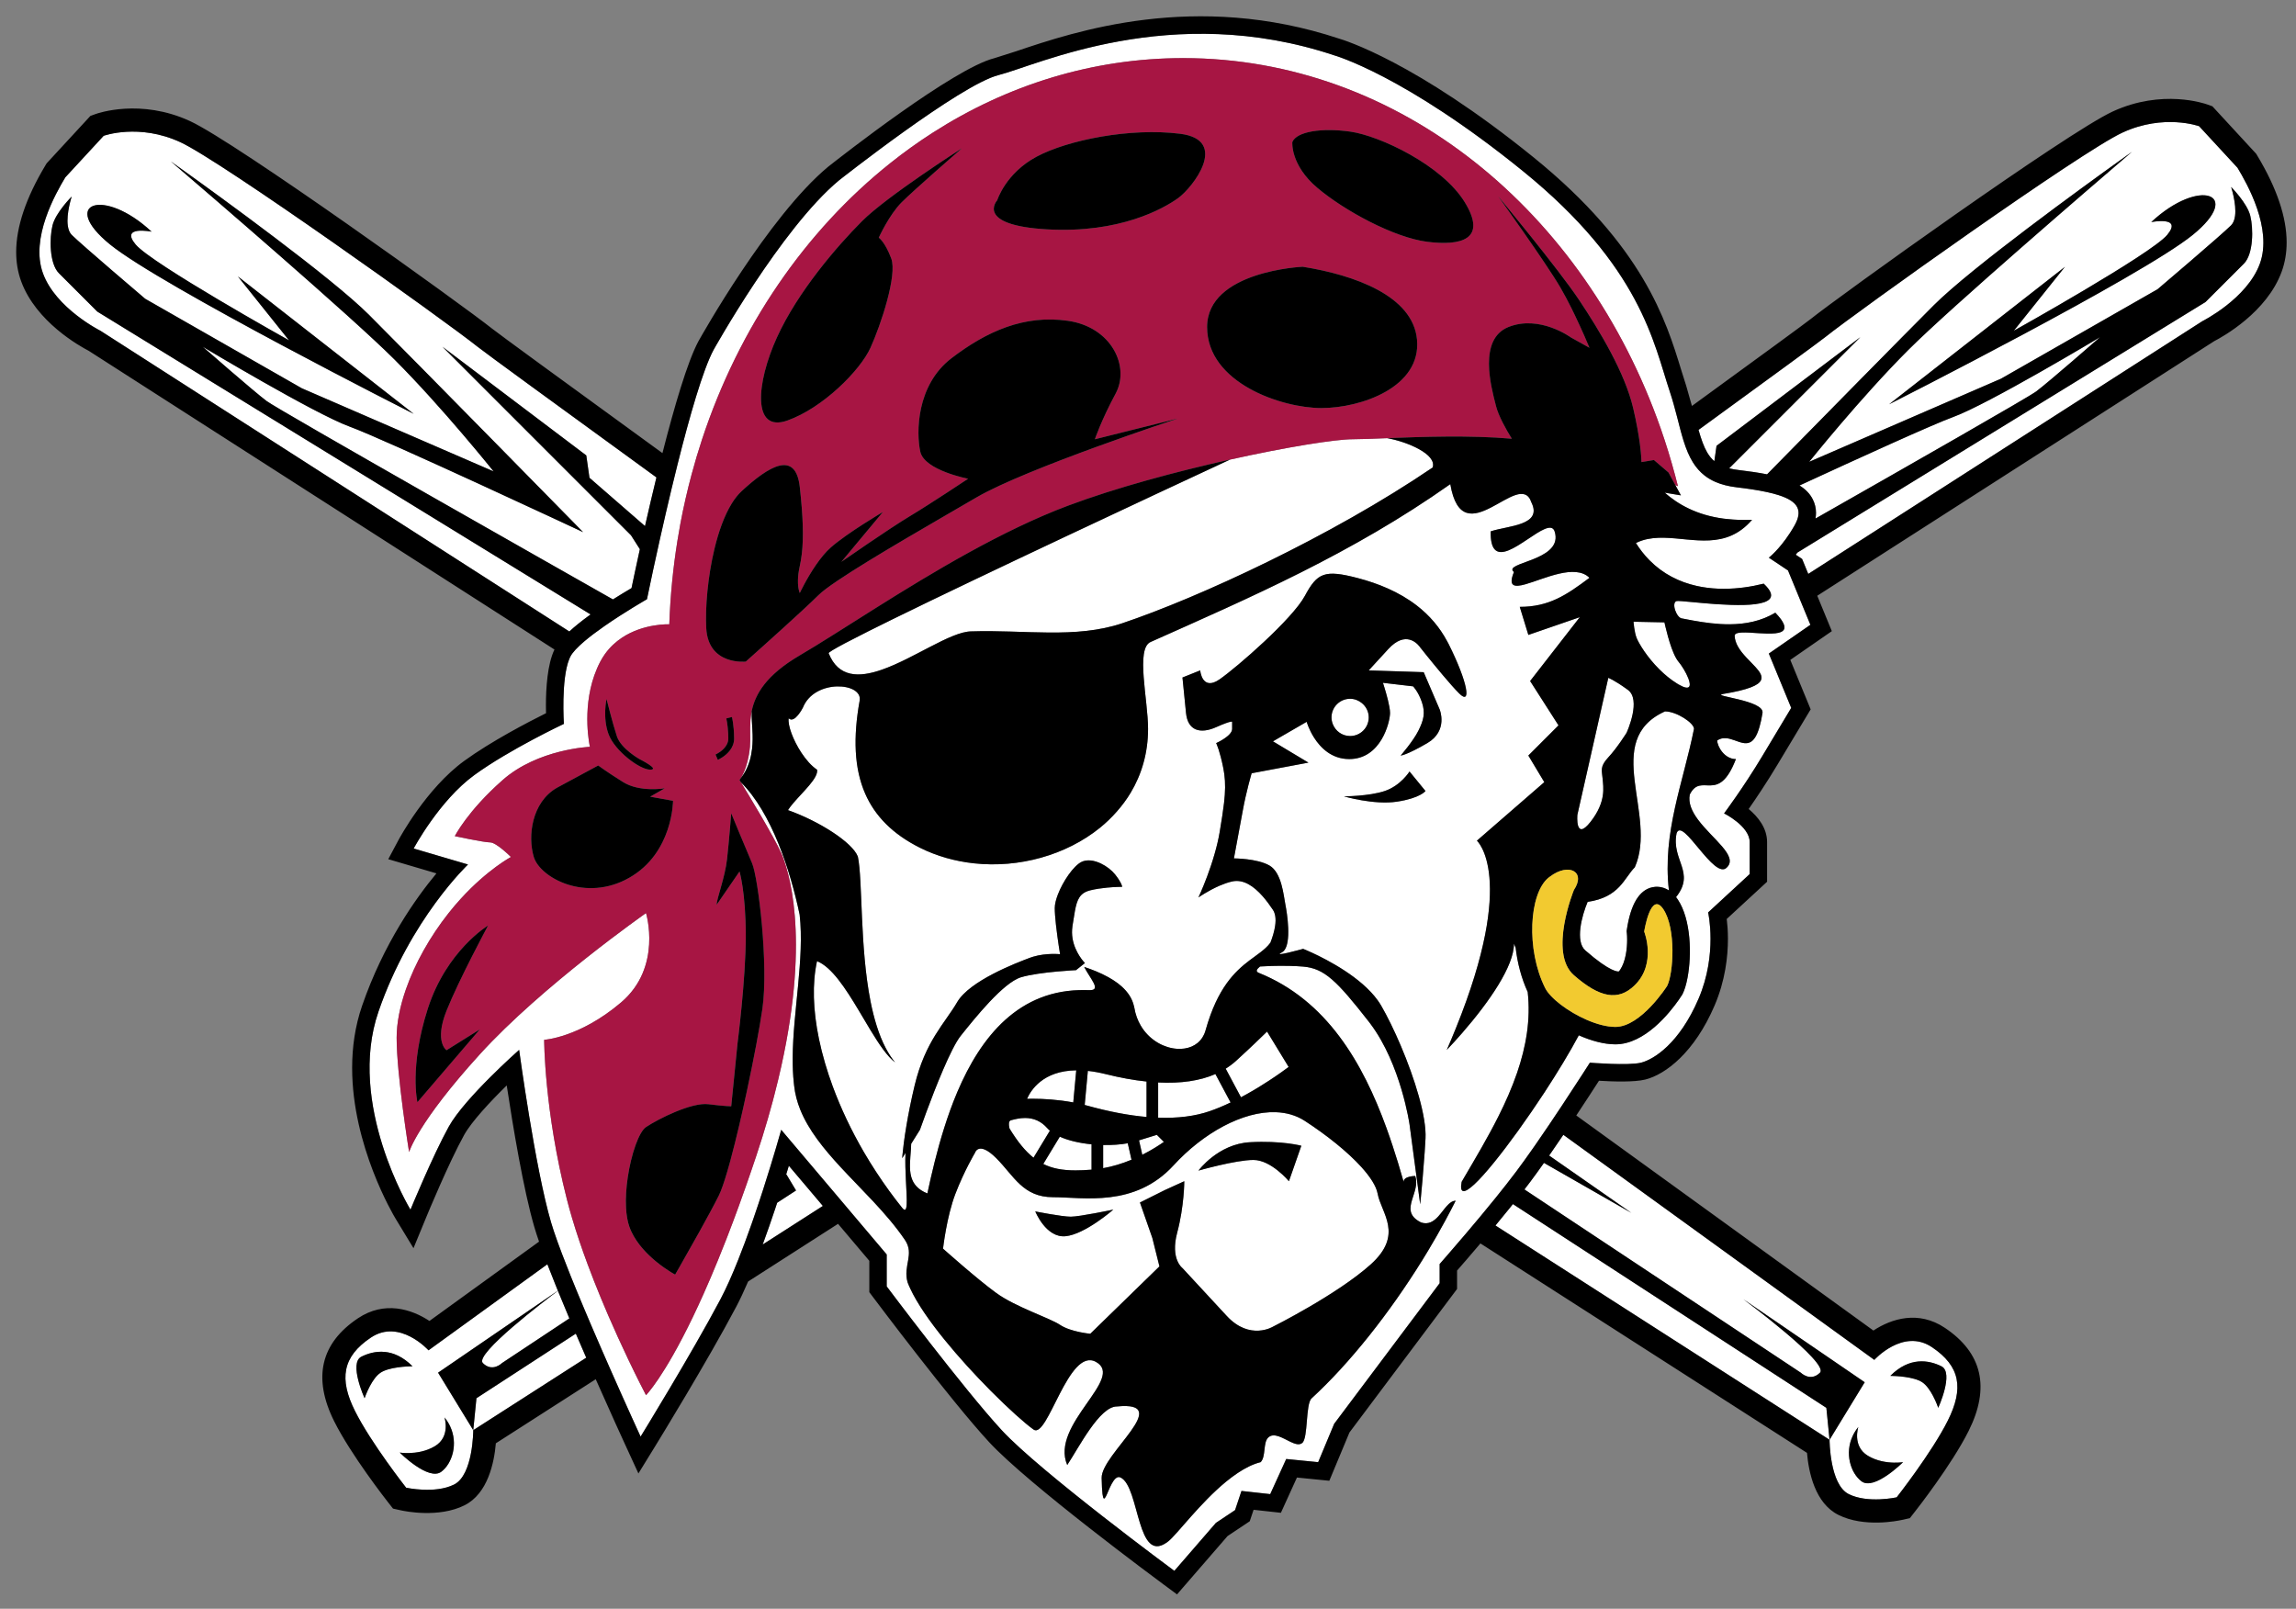
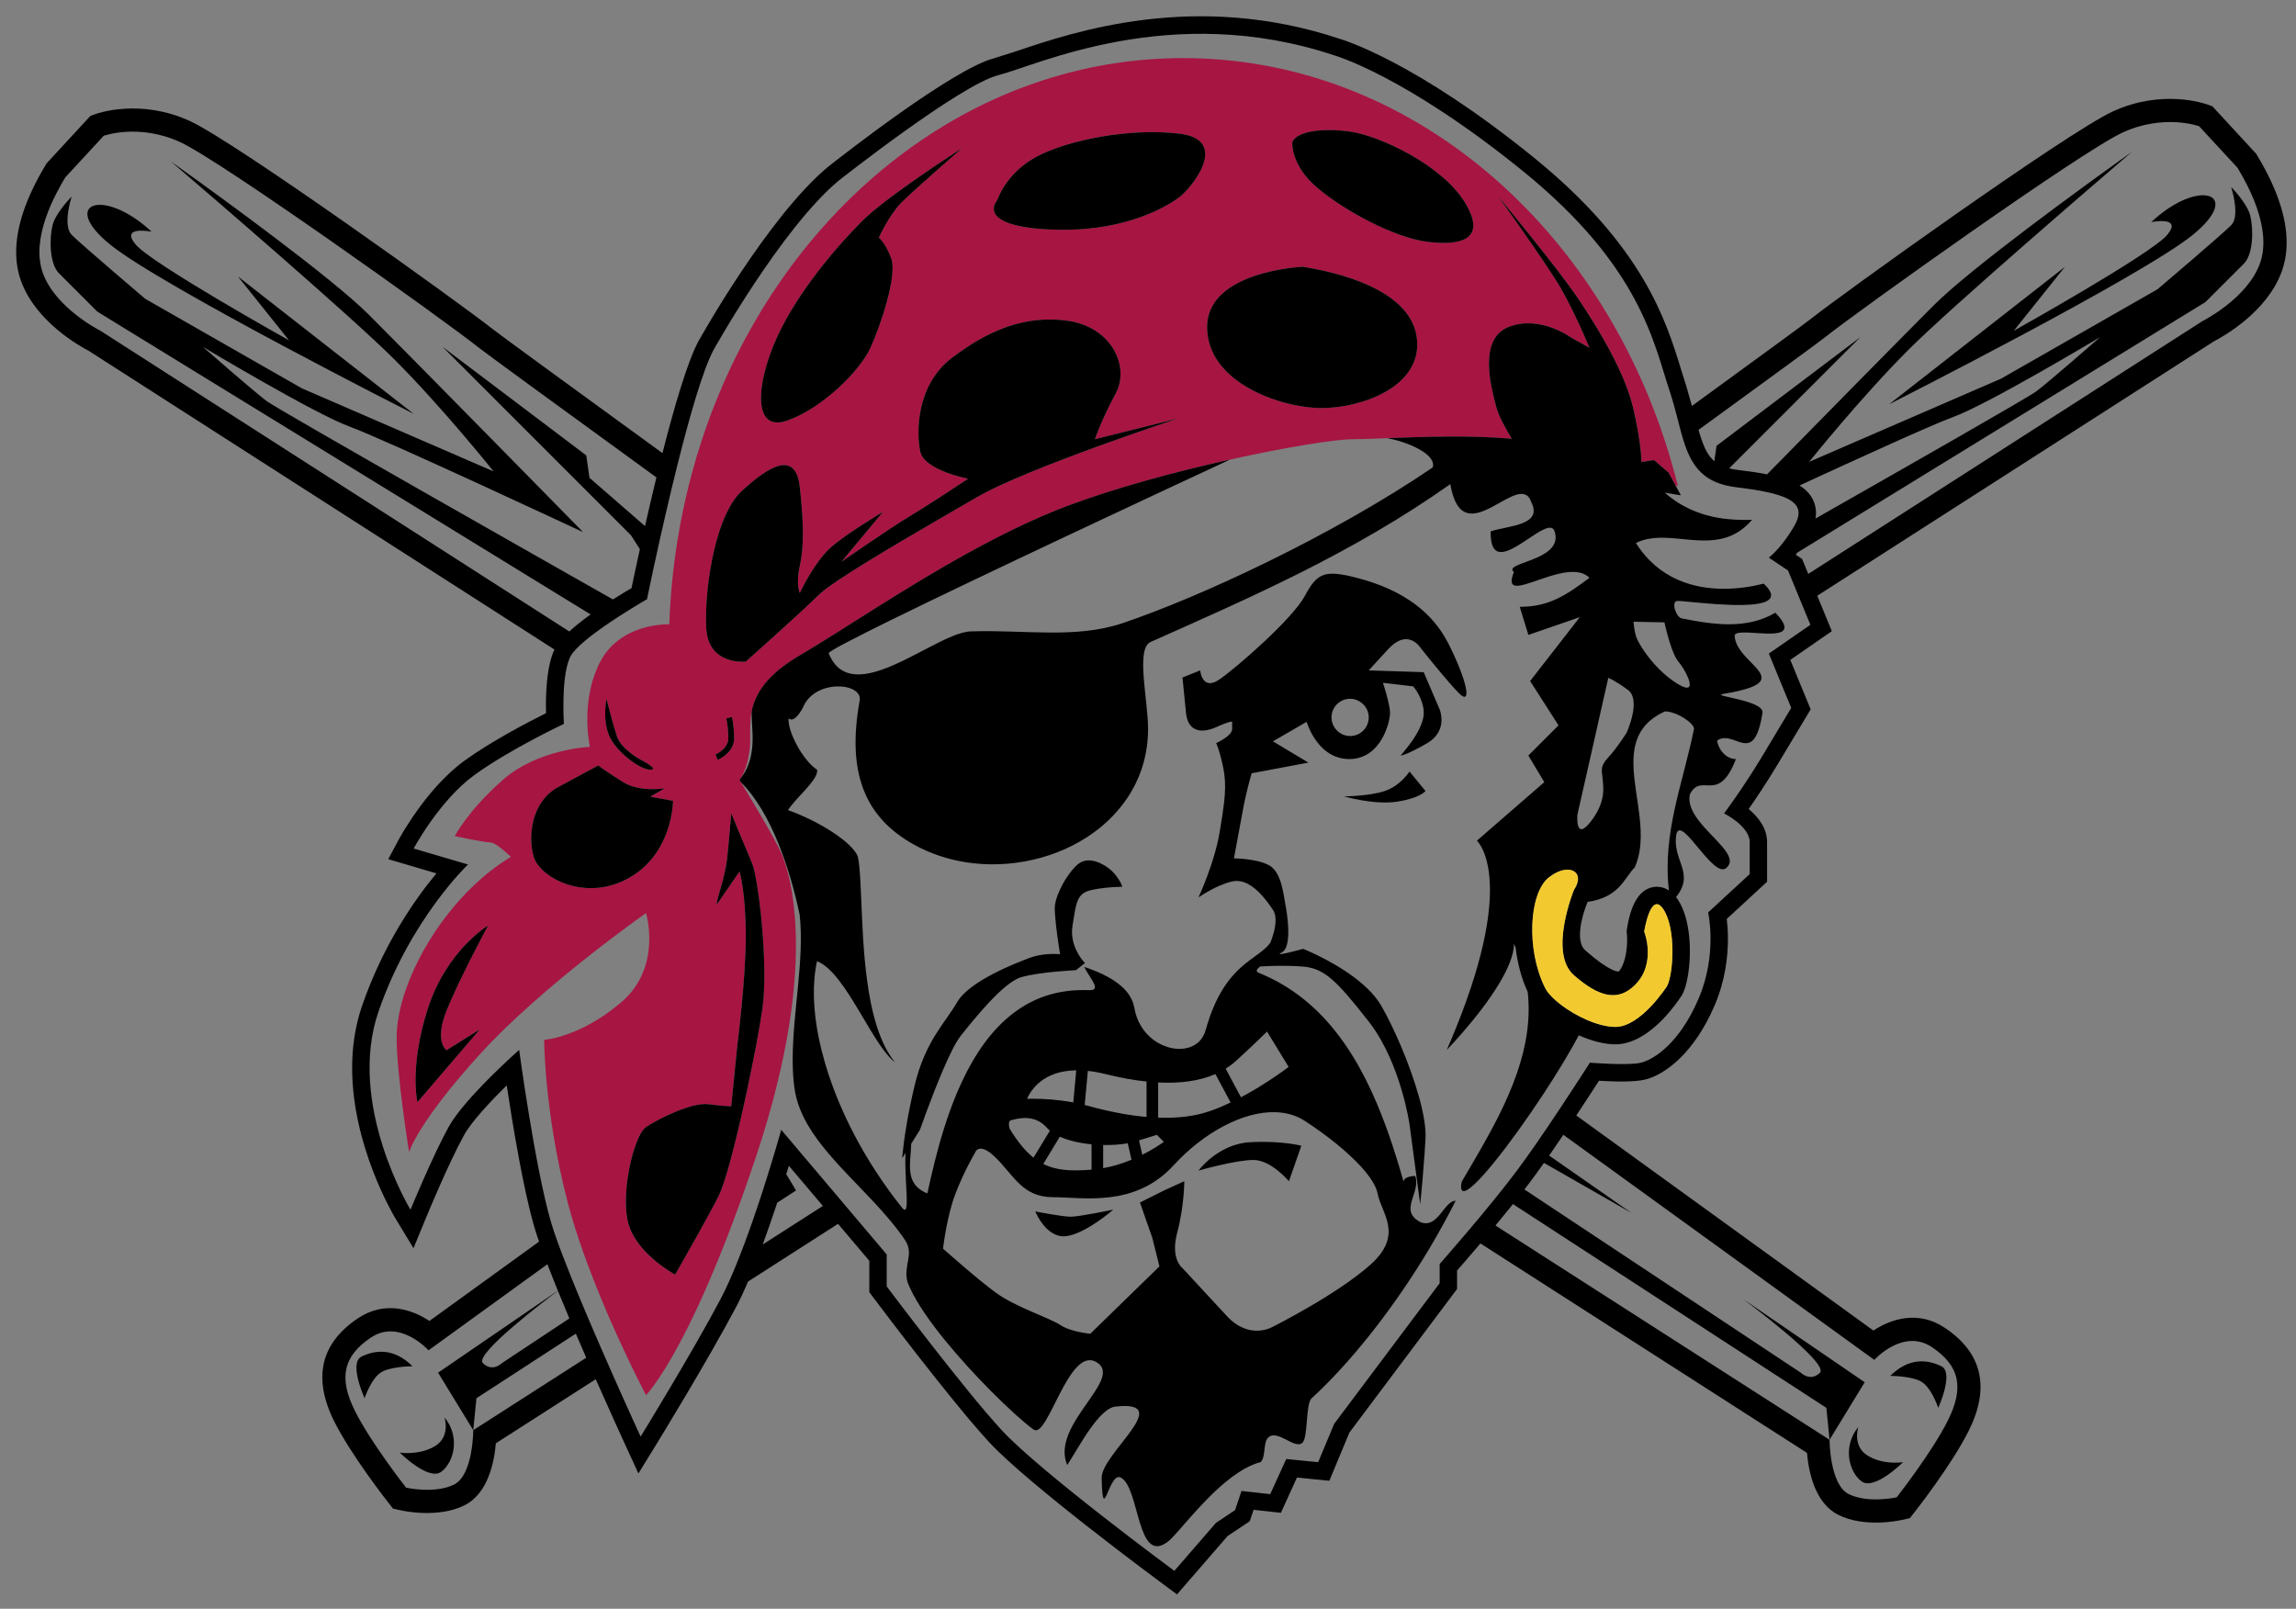
<svg xmlns="http://www.w3.org/2000/svg" version="1.1" id="Layer_1" x="0px" y="0px" width="200px" height="140.138px" viewBox="0 0 200 140.138" style="enable-background:new 0 0 200 140.138;" xml:space="preserve">
  <rect x="0" y="0" width="200" height="140.138" fill="#808080" stroke="none" />
-   <path id="color4" style="fill:#FFFFFF;" d="M159.113,122.849l0.256,2.57l-29.102-18.666c0.426-0.516,0.862-1.047,1.289-1.577  c0.078-0.097,0.154-0.193,0.23-0.29l27.304,17.75L159.113,122.849z M49.593,55.008L8.752,28.813c0,0-3.898-1.949-5.011-5.012  c-1.114-3.062,1.114-6.96,1.949-8.352L9.03,11.83c0,0,3.062-1.114,6.682,0.556c3.62,1.671,23.107,15.592,25.892,17.819  c0.599,0.479,6.572,4.837,15.576,11.381c-0.176,0.722-0.346,1.435-0.509,2.131c-0.17,0.728-0.333,1.433-0.486,2.108l-4.837-4.206  l-0.278-1.949l-0.947-0.716l-11.582-8.75l0.845,0.845l15.582,15.582l0.769,1.207c-0.329,1.496-0.582,2.698-0.726,3.39  c-0.472,0.277-1.031,0.614-1.619,0.987C49.65,50.097,24.26,35.711,23.229,34.938c-1.114-0.835-5.569-4.733-5.569-4.733  s9.745,5.846,12.807,6.96c3.062,1.114,20.324,9.187,20.324,9.187S36.036,31.319,32.138,27.421  c-3.254-3.254-13.103-10.387-16.269-12.655c-0.626-0.449-0.993-0.709-0.993-0.709s0.18,0.153,0.504,0.431  c2.677,2.294,15.26,13.105,18.985,16.83c4.176,4.176,8.631,9.744,8.631,9.744l-16.705-7.239l-13.642-7.795  c0,0-5.568-4.733-6.403-5.568c-0.195-0.195-0.296-0.483-0.341-0.807C5.758,18.59,6.246,17.12,6.246,17.12s-1.392,1.392-1.67,2.505  c-0.279,1.113-0.279,3.341,0.556,4.175c0.835,0.836,3.342,3.342,3.342,3.342l33.18,20.37l9.792,6.012  c-0.066,0.048-0.133,0.094-0.198,0.143C50.645,54.108,50.077,54.562,49.593,55.008z M25.177,29.648c0,0-11.971-6.681-13.363-8.352  c-1.393-1.67,1.392-1.114,1.392-1.114c-4.176-3.898-8.074-2.505-3.619,1.114c4.455,3.62,26.449,14.755,26.449,14.755L20.723,24.08  L25.177,29.648z M169.671,123.747c-1.393,2.785-4.456,6.686-4.456,6.686s-2.506,0.555-4.175-0.281  c-1.671-0.834-1.671-4.732-1.671-4.732l1.057-1.729l2.006-3.283l-10.578-7.237c0,0,7.516,5.567,6.681,6.404  c-0.835,0.833-1.671,0-1.671,0l-24.073-15.962c0.175-0.227,0.346-0.451,0.51-0.668c0.374-0.499,0.778-1.057,1.192-1.645l7.615,4.354  l-7.166-4.994c0.031-0.047,0.064-0.092,0.096-0.136c0.381-0.55,0.767-1.114,1.143-1.672c15.752,11.405,27.089,19.608,27.089,19.608  s2.504-2.785,5.01-1.115C170.784,119.017,171.063,120.965,169.671,123.747z M165.773,127.368c0,0-0.331,0.056-0.823,0.043  c-0.61-0.015-1.467-0.134-2.24-0.599c-1.391-0.835-0.834-2.506-0.834-2.506c-0.201,0.244-0.359,0.5-0.482,0.76  c-0.73,1.53-0.191,3.258,0.761,3.973C163.268,129.874,165.773,127.368,165.773,127.368z M169.115,119.017  c-1.115-0.557-2.785-0.837-4.455,0.834c0,0,0.028,0,0.075,0.002c0.361,0.006,1.97,0.063,2.709,0.555  c0.374,0.25,0.69,0.723,0.929,1.171c0.293,0.548,0.463,1.058,0.463,1.058S170.229,119.575,169.115,119.017z M68.715,101.55  c-0.075,0.248-0.156,0.512-0.24,0.783l0.032-0.022l0.835,1.391l-1.644,1.068c-0.059,0.181-0.118,0.359-0.179,0.543  c-0.335,1.008-0.701,2.059-1.081,3.096l5.24-3.359c-0.445-0.525-0.891-1.053-1.318-1.559  C69.757,102.779,69.19,102.111,68.715,101.55z M50.16,116.173l-8.658,5.627l-0.021,0.215l-0.257,2.568l9.843-6.313  c-0.268-0.617-0.542-1.248-0.813-1.881C50.222,116.318,50.191,116.245,50.16,116.173z M40.168,122.857l1.056,1.727  c0,0,0,3.899-1.67,4.734c-1.67,0.834-4.176,0.275-4.176,0.275s-3.063-3.895-4.455-6.68c-1.393-2.785-1.113-4.733,1.392-6.402  c2.506-1.672,5.012,1.115,5.012,1.115s3.921-2.839,10.353-7.496c0.237,0.617,0.495,1.269,0.767,1.941  c0.049,0.121,0.098,0.241,0.147,0.363l-10.433,7.14L40.168,122.857z M32.221,120.742c0.237-0.445,0.555-0.918,0.929-1.167  c0.738-0.493,2.346-0.551,2.709-0.558c0.048,0,0.076,0,0.076,0c-1.67-1.672-3.341-1.391-4.455-0.837  c-1.113,0.556,0.278,3.62,0.278,3.62S31.928,121.292,32.221,120.742z M39.202,124.23c-0.125-0.26-0.282-0.516-0.484-0.758  c0,0,0.557,1.67-0.834,2.505c-0.772,0.463-1.629,0.582-2.24,0.599c-0.49,0.013-0.823-0.043-0.823-0.043s2.507,2.506,3.62,1.67  C39.392,127.49,39.932,125.761,39.202,124.23z M42.059,118.736c0.835,0.837,1.67,0,1.67,0l5.867-3.889  c-0.344-0.814-0.681-1.623-0.999-2.404C47.575,113.206,41.291,117.968,42.059,118.736z M177.364,34.103  c1.114-0.835,5.568-4.733,5.568-4.733s-9.744,5.846-12.807,6.96c-1.76,0.64-8.207,3.577-13.374,5.961  c0.518,0.321,0.908,0.715,1.156,1.208c0.188,0.373,0.281,0.766,0.281,1.179c0,0.161-0.017,0.325-0.045,0.492  C166.582,40.374,176.721,34.585,177.364,34.103z M196.854,22.967c-1.115,3.062-5.012,5.011-5.012,5.011l-34.327,22.016l-0.537-1.306  c0,0-0.522-0.348-0.554-0.368c0.015-0.018,0.029-0.038,0.043-0.056c0.033-0.042,0.066-0.087,0.102-0.131l2.396-1.471l33.154-20.354  c0,0,2.507-2.506,3.342-3.34c0.836-0.836,0.836-3.064,0.556-4.178c-0.276-1.112-1.669-2.505-1.669-2.505s0.488,1.471,0.342,2.535  c-0.045,0.323-0.147,0.61-0.342,0.805c-0.835,0.836-6.404,5.569-6.404,5.569l-13.641,7.795l-16.705,7.239  c0,0,4.455-5.568,8.631-9.745c3.724-3.723,16.298-14.527,18.98-16.827c0.327-0.28,0.507-0.434,0.507-0.434s-0.368,0.261-0.999,0.713  c-3.175,2.275-13.01,9.399-16.262,12.65c-2.569,2.57-9.86,9.982-14.528,14.733c-0.734-0.146-1.552-0.265-2.453-0.372  c-0.313-0.036-0.595-0.085-0.849-0.15l10.58-10.579l0.848-0.848l-11.57,8.742l-0.958,0.724l-0.191,1.337  c-0.244-0.207-0.448-0.461-0.628-0.768c-0.29-0.499-0.517-1.141-0.749-1.957c6.431-4.68,10.542-7.686,11.032-8.078  c2.786-2.227,22.273-16.148,25.896-17.819c3.618-1.67,6.679-0.556,6.679-0.556l3.342,3.619  C195.74,16.005,197.967,19.903,196.854,22.967z M187.389,19.347c0,0,2.782-0.557,1.392,1.114c-1.392,1.67-13.364,8.352-13.364,8.352  l4.455-5.568l-15.313,11.972c0,0,21.994-11.136,26.448-14.755C195.461,16.841,191.563,15.449,187.389,19.347z M142.405,75.55  c-0.926,0.926-1.324,2.613-4.108,3.012c-0.513,1.215-1.102,3.445-0.199,4.232c2.206,1.932,2.862,1.838,2.909,1.831  c0.004-0.005,0.048-0.033,0.117-0.14c0.5-0.748,0.613-1.887,0.613-2.629c0-0.225-0.011-0.412-0.023-0.543l-0.022-0.199l0.029-0.194  c0.334-2.159,1.073-3.382,2.203-3.63c0.275-0.061,0.852-0.113,1.452,0.274c-0.584-5.073,1.242-9.354,2.185-14.077  c0-0.505-1.517-1.518-2.529-1.518C139.467,64.499,144.428,70.996,142.405,75.55z M138.558,71.58  c1.373-1.761,1.099-3.023,1.044-3.738c-0.055-0.714-0.274-1.044,0.495-1.868c0.77-0.824,1.593-2.143,1.593-2.143  s0.35-0.761,0.524-1.618c0.163-0.805,0.171-1.693-0.415-2.12c-0.003-0.003-0.008-0.006-0.014-0.01  c-1.199-0.869-1.689-1.033-1.689-1.033l-0.559,2.474l-0.635,2.813l-1.499,6.636C137.404,70.973,137.185,73.339,138.558,71.58z   M76.814,58.339c0.701-0.245,1.431-0.576,2.156-0.936c0.683-0.337,1.362-0.7,2.015-1.038C82.412,55.625,83.71,55,84.619,55  c4.607-0.154,9.064,0.659,13.129-0.705c6.648-2.23,18.242-7.583,27.049-13.572c0.377-1.16-2.223-2.245-3.957-2.555  c-1.258,0.05-2.307,0.094-3.019,0.094c-1.493,0-5.732,0.674-10.678,1.773c-6.689,3.111-21.41,9.988-29.453,13.939  c-0.744,0.365-1.428,0.705-2.047,1.015c-0.794,0.398-1.477,0.748-2.02,1.035c-0.969,0.513-1.497,0.831-1.44,0.887  C73.029,59.024,74.808,59.038,76.814,58.339z M65.492,62.802c-0.013-0.275-0.02-0.556-0.017-0.838  c-0.053,0.259-0.085,0.513-0.105,0.76c-0.069,0.864,0.017,1.65-0.045,2.331c-0.001,0.015-0.003,0.027-0.004,0.042  c-0.089,0.933-0.296,1.622-0.491,2.09c-0.12,0.29-0.233,0.495-0.311,0.619c0.144-0.185,0.271-0.377,0.381-0.573  c0.343-0.616,0.531-1.292,0.611-2.013c0.059-0.531,0.062-1.087,0.024-1.664C65.518,63.307,65.503,63.056,65.492,62.802z   M143.24,56.747c0.33,0.476,0.77,1.031,1.308,1.564c0.447,0.444,0.96,0.875,1.538,1.234c0.053,0.033,0.101,0.061,0.148,0.089  c1.018,0.588,1.086,0.121,0.835-0.536c-0.197-0.515-0.591-1.147-0.874-1.477c-0.059-0.069-0.116-0.158-0.174-0.254  c-0.289-0.486-0.547-1.267-0.732-1.934c-0.187-0.67-0.303-1.219-0.303-1.219s-2.527-0.055-2.691-0.055c0,0,0.055,0.879,0.274,1.429  C142.652,55.794,142.881,56.224,143.24,56.747z M117.606,64.116c0.896,0,1.622-0.726,1.622-1.623c0-0.507-0.237-0.955-0.604-1.252  c-0.278-0.227-0.629-0.37-1.018-0.37c-0.896,0-1.622,0.727-1.622,1.622c0,0.206,0.043,0.401,0.111,0.581  C116.331,63.683,116.916,64.116,117.606,64.116z M130.271,104.351c-0.43,0.531-0.865,1.061-1.292,1.574  c-0.457,0.551-0.901,1.077-1.315,1.563c-1.288,1.516-2.261,2.618-2.261,2.618v1.672l-9.188,12.248l-1.394,3.341l-2.783-0.276  l-1.393,3.06l-2.504-0.277l-0.558,1.67l-1.67,1.113l-3.62,4.178c0,0-11.692-8.633-15.034-12.25  c-3.341-3.62-10.022-12.53-10.022-12.53v-2.782l-2.953-3.49l-1.319-1.56l-1.319-1.558l-3.597-4.25c0,0-0.645,2.32-1.592,5.254  c-0.252,0.78-0.525,1.602-0.813,2.435c-0.061,0.176-0.122,0.353-0.183,0.527c-0.376,1.068-0.772,2.144-1.179,3.16  c-0.502,1.256-1.017,2.426-1.522,3.378c-0.001,0.002-0.002,0.004-0.003,0.006c-2.506,4.731-6.957,11.966-6.957,11.966  s-1.169-2.545-2.618-5.824c-0.267-0.605-0.543-1.234-0.823-1.879c-0.269-0.617-0.542-1.248-0.813-1.882  c-0.032-0.074-0.064-0.15-0.096-0.224c-0.191-0.447-0.381-0.895-0.568-1.34c-0.409-0.971-0.805-1.93-1.171-2.838  c-0.274-0.682-0.53-1.336-0.761-1.945c-0.278-0.732-0.52-1.402-0.713-1.983c-0.088-0.265-0.167-0.513-0.233-0.739  c-1.393-4.731-2.784-15.034-2.784-15.034s-4.732,4.177-6.125,6.681c-1.392,2.508-3.341,7.239-3.341,7.239s-5.568-9.188-2.784-17.261  c2.784-8.074,7.796-12.807,7.796-12.807l-4.733-1.393c0,0,2.227-4.175,5.29-6.402c3.063-2.227,7.795-4.455,7.795-4.455  s-0.257-3.867,0.468-5.647c0.028-0.07,0.058-0.138,0.089-0.2c0.191-0.383,0.648-0.855,1.237-1.354  c0.503-0.427,1.103-0.873,1.718-1.302c1.799-1.254,3.726-2.356,3.726-2.356s0.201-0.983,0.535-2.54  c0.167-0.776,0.367-1.692,0.593-2.701c0.16-0.718,0.333-1.48,0.517-2.272c0.161-0.694,0.329-1.41,0.503-2.135  c0.169-0.702,0.343-1.414,0.521-2.123c1.039-4.145,2.199-8.204,3.128-9.944c0,0,5.897-10.58,10.909-14.755  c0,0,10.579-8.353,13.92-9.189c3.341-0.835,15.034-6.454,29.233-1.721c0,0,6.125,1.721,16.426,10.073  c10.302,8.352,11.414,15.034,12.807,19.21c0.254,0.759,0.45,1.499,0.635,2.206c0.189,0.739,0.364,1.44,0.567,2.088  c0.222,0.704,0.478,1.345,0.827,1.9c0.273,0.436,0.604,0.818,1.019,1.139c0.274,0.211,0.583,0.396,0.938,0.55  c0.517,0.223,1.129,0.383,1.861,0.469c0.48,0.056,0.924,0.116,1.338,0.179c0.936,0.144,1.697,0.306,2.297,0.499  c1.743,0.557,2.119,1.361,1.375,2.664c-0.131,0.23-0.262,0.442-0.392,0.642c-0.97,1.49-1.836,2.142-1.836,2.142l0.845,0.562  l0.084,0.057l0.742,0.495l0.468,1.133L157,52.729l0.699,1.697l-3.62,2.506l1.949,4.732c0,0-0.835,1.393-2.506,4.177  c-1.669,2.783-3.342,5.012-3.342,5.012s2.23,1.112,2.23,2.505c0,1.392,0,2.783,0,2.783l-3.62,3.341c0,0,0.836,3.621-0.835,7.518  c-1.67,3.898-3.898,5.289-5.011,5.569c-1.114,0.276-4.454,0-4.454,0s-1.053,1.652-2.415,3.709c-0.358,0.542-0.737,1.109-1.125,1.684  c-0.378,0.558-0.763,1.122-1.143,1.671c-0.037,0.053-0.074,0.106-0.111,0.16c-0.064,0.092-0.128,0.184-0.192,0.274  c-0.496,0.709-0.979,1.382-1.418,1.967C131.541,102.759,130.915,103.554,130.271,104.351z M124.389,108.964  c0.523-0.869,1.023-1.746,1.495-2.617c0.316-0.585,0.625-1.17,0.915-1.749c-0.58,0-0.987,0.786-1.514,1.363  c-0.394,0.429-0.853,0.743-1.5,0.528c-1.087-0.543-1.006-1.232-0.778-1.988c0.198-0.654,0.507-1.355,0.273-2.06  c0,0-1.014,0-1.014,0.505c-0.153-0.54-0.314-1.086-0.481-1.635c-0.311-1.014-0.645-2.036-1.014-3.053  c-2.06-5.668-5.209-11.146-11.151-13.524c-0.267-0.132-0.146-0.302,0.137-0.542c0.339-0.021,1.438-0.084,2.661-0.049  c0.36,0.009,0.729,0.027,1.094,0.057c1.853,0.156,2.936,1.238,5.717,4.793c0.047,0.059,0.091,0.119,0.137,0.18  c2.669,3.554,3.416,8.779,3.416,8.779l0.232,1.745l0.351,2.628l0.344,2.579c0,0,0.098-0.923,0.21-2.224  c0.06-0.686,0.122-1.476,0.179-2.289c0.027-0.4,0.053-0.802,0.074-1.203c0.106-1.898-0.939-5.233-2.154-8.096  c-0.566-1.33-1.167-2.559-1.708-3.492c-0.091-0.156-0.191-0.309-0.3-0.459c-1.441-2.006-4.35-3.517-5.733-4.154  c-0.47-0.216-0.765-0.331-0.765-0.331s-2.781,0.772-1.854,0.31c0.374-0.188,0.519-0.783,0.553-1.475c0-0.012,0-0.023,0.002-0.034  c0.032-0.8-0.083-1.718-0.18-2.292c-0.021-0.137-0.044-0.253-0.062-0.344c-0.001-0.008-0.003-0.02-0.005-0.027  c-0.077-0.389-0.155-1.087-0.35-1.764c-0.193-0.674-0.502-1.328-1.041-1.637c-1.082-0.617-3.091-0.617-3.091-0.617  s0.463-2.473,0.773-4.172c0.149-0.824,0.336-1.609,0.487-2.203c0.161-0.63,0.283-1.041,0.283-1.041l1.557-0.292l3.39-0.636  l-1.374-0.824l-1.716-1.03l2.935-1.699c0,0,0.188,0.655,0.646,1.376c0.562,0.884,1.532,1.868,3.063,1.868  c2.782,0,3.555-3.245,3.555-4.017c0-0.564-0.331-1.707-0.509-2.28c-0.065-0.211-0.11-0.347-0.11-0.347l0.506,0.06l2.121,0.249  c0,0,0.463,0.464,0.771,1.392c0.309,0.926,0.154,1.545-0.309,2.472c-0.463,0.927-1.545,2.163-1.545,2.163s0.463,0,2.318-1.081  c1.852-1.082,1.08-2.935,1.08-2.935l-1.391-3.245l-1.615-0.053l-3.174-0.102c0,0,0.003-0.003,0.26-0.285  c0.226-0.246,0.646-0.704,1.44-1.569c0.758-0.827,1.394-0.946,1.863-0.826c0.585,0.15,0.917,0.671,0.917,0.671  s0.234,0.297,0.588,0.736c0.762,0.943,2.072,2.543,2.813,3.281c1.081,1.081,0.772-0.928-0.93-4.326  c-0.039-0.08-0.082-0.152-0.124-0.229c-0.331-0.62-0.715-1.176-1.138-1.675c-0.455-0.536-0.956-1.006-1.489-1.419  c-1.564-1.212-3.398-1.938-5.128-2.395c-2.936-0.771-3.553-0.463-4.635,1.546c-1.081,2.009-5.871,6.181-7.417,7.262  c-1.544,1.081-1.699-0.772-1.699-0.772l-1.545,0.618c0,0,0.154,1.544,0.309,3.09c0.156,1.545,1.236,1.854,2.626,1.236  c1.392-0.618,1.392-0.464,1.392-0.464s0,0,0,0.618c0,0.618-1.392,1.236-1.392,1.236s0.085,0.171,0.211,0.552  c0.113,0.348,0.26,0.873,0.408,1.611c0.035,0.18,0.064,0.354,0.088,0.528c0.105,0.776,0.092,1.529-0.02,2.514  c-0.08,0.693-0.208,1.504-0.378,2.521c-0.105,0.637-0.262,1.28-0.438,1.898c-0.208,0.733-0.446,1.426-0.667,2.015  c-0.404,1.074-0.748,1.804-0.748,1.804s0.837-0.586,1.833-1.02c0.357-0.154,0.735-0.291,1.103-0.372  c0.982-0.218,1.885,0.411,2.658,1.288c0.322,0.366,0.623,0.773,0.896,1.185c0.099,0.149,0.161,0.325,0.196,0.519  c0.049,0.27,0.041,0.572-0.008,0.893c-0.069,0.469-0.224,0.969-0.406,1.442c-0.12,0.167-0.26,0.318-0.415,0.462  c-0.274,0.256-0.595,0.49-0.945,0.746c-1.196,0.869-2.729,1.991-3.867,5.105c-0.149,0.41-0.293,0.854-0.428,1.338  c-0.065,0.232-0.159,0.436-0.273,0.615c-0.466,0.729-1.306,1.047-2.214,0.984c-1.078-0.073-2.247-0.68-2.997-1.771  c-0.056-0.082-0.11-0.166-0.161-0.254c-0.262-0.445-0.457-0.961-0.554-1.545c-0.008-0.043-0.021-0.084-0.03-0.127  c-0.149-0.684-0.543-1.254-1.063-1.723c-0.112-0.102-0.23-0.199-0.354-0.293c-0.26-0.195-0.54-0.372-0.828-0.531  c-0.719-0.398-1.482-0.686-2.095-0.889c0.505,1.01,1.518,2.024,0.505,2.024c-0.136-0.007-0.267-0.003-0.4-0.005  c-5.767-0.108-9.104,4.044-11.16,8.886c-0.437,1.028-0.814,2.086-1.146,3.14c-0.313,0.991-0.584,1.978-0.824,2.934  c-0.241,0.958-0.449,1.886-0.635,2.753c-0.844-0.338-1.236-0.844-1.404-1.445c-0.198-0.707-0.087-1.542-0.029-2.386  c0.011-0.164,0.02-0.329,0.024-0.495l0.762-1.217c0,0,0.222-0.636,0.564-1.558c0.765-2.063,2.135-5.564,2.99-6.631  c1.236-1.545,3.708-4.636,5.253-5.1c0.803-0.24,2.063-0.399,3.09-0.494c0.95-0.087,1.7-0.125,1.7-0.125l0.773-0.616  c0,0-0.062-0.063-0.155-0.177c-0.348-0.42-1.143-1.567-0.933-3.002c0.003-0.022,0.004-0.045,0.007-0.067  c0.083-0.498,0.145-0.929,0.212-1.298c0.186-1.006,0.429-1.566,1.333-1.793c0.479-0.118,1.004-0.192,1.469-0.236  c0.732-0.07,1.312-0.07,1.312-0.07s-0.005-0.197-0.308-0.657c-0.082-0.122-0.18-0.262-0.31-0.425  c-0.288-0.359-0.743-0.717-1.239-0.952c-0.572-0.271-1.201-0.378-1.696-0.129c-0.679,0.339-1.603,1.67-2.051,2.845  c-0.164,0.43-0.267,0.84-0.267,1.172c0,0.186,0.011,0.406,0.028,0.645c0.018,0.25,0.045,0.521,0.075,0.799  c0.071,0.644,0.166,1.311,0.239,1.807c0.069,0.455,0.121,0.766,0.121,0.766s-1.185-0.129-2.338,0.215  c-0.097,0.029-0.192,0.059-0.288,0.096c-1.236,0.464-5.254,2.01-6.335,3.861c-1.081,1.856-2.781,3.4-3.708,7.262  c-0.316,1.316-0.54,2.465-0.701,3.415c-0.219,1.286-0.318,2.2-0.358,2.633c-0.016,0.187-0.023,0.288-0.023,0.288l0.284-0.456  l0.001-0.001v0.001c-0.034,0.773-0.001,1.616,0.037,2.382c0.086,1.714,0.201,3.053-0.322,2.401  c-0.389-0.483-0.764-0.976-1.126-1.472c-0.4-0.551-0.783-1.106-1.15-1.67c-0.371-0.568-0.728-1.142-1.063-1.72  c-1.104-1.894-2.015-3.827-2.714-5.724c-0.25-0.677-0.472-1.35-0.667-2.014c-0.209-0.715-0.387-1.422-0.531-2.113  c-0.521-2.512-0.597-4.842-0.169-6.779c1.277,0.511,2.482,2.367,3.624,4.277c0.353,0.588,0.7,1.182,1.04,1.744  c0.378,0.623,0.749,1.203,1.112,1.691c0.349,0.47,0.691,0.855,1.027,1.107c-0.307-0.368-0.579-0.791-0.822-1.255  c-0.306-0.582-0.564-1.233-0.784-1.93c-0.211-0.669-0.387-1.377-0.533-2.113c-0.945-4.767-0.678-10.591-1.106-12.624  c-0.464-1.235-3.367-3.09-6.088-4.053c0.123-0.197,0.29-0.409,0.48-0.631c0.42-0.492,0.951-1.025,1.37-1.526  c0.435-0.518,0.747-1.001,0.685-1.362c-0.495-0.329-0.967-0.874-1.366-1.479c-0.726-1.1-1.206-2.403-1.106-3  c0.506,0.505,1.236-0.928,1.236-0.928c1.012-2.529,5.228-2.192,4.945-0.618c-0.574,3.198-0.484,5.9,0.482,8.111  c0.855,1.955,2.396,3.525,4.77,4.712c1.473,0.736,3.068,1.178,4.692,1.355c3.935,0.432,8.037-0.709,10.985-3.092  c0.536-0.434,1.029-0.913,1.481-1.427c0.445-0.507,0.85-1.048,1.198-1.629c0.956-1.597,1.514-3.466,1.514-5.568  c0-2.529-1.091-6.979,0.216-7.562c8.652-3.862,17.513-7.681,26.112-13.751c1.082,6.334,6.049-1.453,7.061,1.583  c1.011,2.023-2.023,2.023-3.541,2.528c-0.02,0.817,0.109,1.302,0.34,1.563c1.131,1.284,4.736-3.054,5.225-1.563  c0.024,0.078,0.045,0.154,0.059,0.227c0.466,2.37-4.631,2.485-3.6,3.316c-0.525,1.271,0.022,1.344,1.01,1.064  c1.59-0.448,4.318-1.807,5.567-0.559c-2.025,1.519-3.541,2.53-6.071,2.53l0.749,2.444l4.481-1.546l-4.327,5.563l1.727,2.697  l0.745,1.166l-2.114,2.115l-0.513,0.512l0.962,1.604l0.429,0.714l-5.872,5.099c0,0,3.523,3.115-1.834,16.344  c-0.247,0.61-0.506,1.234-0.793,1.887c0.447-0.469,0.9-0.969,1.35-1.484c2.346-2.694,4.52-5.836,4.504-7.773  c0.053,0.113,0.099,0.227,0.147,0.341c0.151,1.325,0.498,2.661,1.051,3.864c0.271,2.414-0.144,4.764-0.921,7.031  c-0.225,0.656-0.479,1.305-0.758,1.949c-0.272,0.629-0.565,1.25-0.875,1.865c-0.931,1.85-1.994,3.635-2.992,5.338  c-0.068,0.119-0.137,0.237-0.206,0.354c-0.21,1.076,0.255,1.008,1.102,0.222c0.936-0.87,2.339-2.618,3.817-4.668  c0.385-0.535,0.775-1.091,1.163-1.657c0.379-0.553,0.759-1.116,1.128-1.68c1.145-1.751,2.209-3.504,2.994-4.978  c1.076,0.478,2.196,0.786,3.188,0.786c2.553,0,4.725-2.734,5.528-3.889c0.112-0.162,0.199-0.294,0.255-0.382l0.043-0.064  l0.037-0.073c0.165-0.332,0.311-0.816,0.419-1.393c0.376-1.988,0.315-5.072-0.844-6.809c-0.051-0.077-0.104-0.147-0.155-0.214  c1.722-2.165-0.427-3.205,0.045-5.556c0.504-1.517,3.313,4.192,4.395,2.957c0.979-0.98-1.282-2.471-2.528-4.15  c-0.006-0.008-0.013-0.016-0.019-0.025c-0.51-0.693-0.846-1.422-0.698-2.16c1.011-2.023,2.473,0.927,4.019-3.09  c-1.012,0-1.628-1.119-1.628-1.625c0.998-0.665,2.056,0.582,2.884,0.15c0.303-0.159,0.574-0.547,0.802-1.337  c0.095-0.328,0.181-0.724,0.259-1.205c0.18-1.118-4.555-1.471-3.438-1.654c2.193-0.361,3.094-0.752,3.303-1.199  c0.161-0.343-0.086-0.72-0.471-1.142c-0.471-0.519-1.149-1.107-1.531-1.787c-0.165-0.293-0.275-0.603-0.289-0.932  c-0.02-0.405,1.035-0.302,2.108-0.235c0.241,0.015,0.483,0.027,0.716,0.033c1.029,0.022,1.838-0.119,1.387-0.96  c-0.049-0.092-0.108-0.19-0.189-0.3c-0.123-0.165-0.279-0.351-0.481-0.56c-1.24,0.744-2.604,1-3.966,1.01  c-1.097,0.008-2.194-0.143-3.231-0.331c-0.304-0.055-0.604-0.113-0.898-0.172c-0.504,0-0.994-1.39-0.504-1.518  c0.108-0.029,0.633,0.02,1.366,0.089c0.535,0.05,1.185,0.111,1.865,0.162c0.124,0.009,0.249,0.018,0.374,0.025  c1.537,0.1,3.165,0.123,4.021-0.175c0.24-0.084,0.419-0.193,0.518-0.332c0.202-0.286,0.072-0.699-0.557-1.287  c-0.557,0.139-1.121,0.249-1.689,0.325c-0.131,0.018-0.262,0.033-0.392,0.047c-1.267,0.135-2.54,0.097-3.749-0.173  c-1.518-0.338-2.931-1.041-4.101-2.22c-0.018-0.019-0.038-0.038-0.056-0.057c-0.414-0.426-0.799-0.91-1.145-1.463  c0.189-0.094,0.383-0.171,0.579-0.233c0.6-0.188,1.229-0.238,1.879-0.224c2.556,0.053,5.391,1.082,7.66-1.566  c-0.772,0.035-1.488,0.007-2.164-0.065c-0.107-0.011-0.216-0.021-0.319-0.035c-1.133-0.151-2.133-0.449-3.02-0.873  c-0.409-0.195-0.797-0.415-1.16-0.66c-0.332-0.224-0.646-0.468-0.946-0.729l1.412,0.235l-0.487-0.896  c0.145,0.061,0.225,0.096,0.225,0.096c-0.076-0.308-0.156-0.615-0.237-0.922c-0.187-0.695-0.383-1.386-0.594-2.069  c-0.208-0.681-0.431-1.353-0.663-2.02c-6.615-18.918-22.747-32.278-41.598-32.278c-7.916,0-15.352,2.356-21.805,6.489  c-1.277,0.817-2.514,1.706-3.709,2.658c-7.392,5.887-13.165,14.262-16.4,24.069c-0.329,0.998-0.63,2.011-0.906,3.037  c-0.188,0.7-0.364,1.406-0.526,2.119c-0.164,0.718-0.316,1.442-0.453,2.171c-0.093,0.494-0.177,0.992-0.257,1.49  c-0.382,2.376-0.623,4.809-0.71,7.288c0,0-2.215-0.098-4.122,1.165c-0.543,0.36-1.061,0.83-1.496,1.444  c-0.14,0.199-0.271,0.411-0.393,0.641c-0.205,0.389-0.373,0.786-0.514,1.182c-1.101,3.108-0.391,6.241-0.391,6.241  s-4.526,0.181-7.603,2.896c-3.078,2.716-4.164,4.887-4.164,4.887s2.535,0.543,3.077,0.543c0.544,0,1.812,1.27,1.812,1.27  s-2.048,1.093-4.366,3.635c-0.351,0.385-0.708,0.799-1.065,1.253c-1.633,2.066-2.936,4.398-3.717,6.637  c-0.517,1.481-0.808,2.926-0.808,4.224c0,3.259,1.085,9.956,1.085,9.956s0.724-2.535,6.155-8.509  c5.431-5.973,14.482-12.308,14.482-12.308s1.447,4.705-2.173,7.783c-3.62,3.077-6.698,3.255-6.698,3.255s0,6.157,1.991,13.941  c0.132,0.516,0.277,1.037,0.433,1.563c0.199,0.674,0.415,1.354,0.644,2.032c0.225,0.665,0.461,1.329,0.705,1.985  c0.374,1.006,0.762,1.992,1.154,2.939c0.191,0.463,0.382,0.914,0.571,1.355c0.034,0.076,0.067,0.157,0.101,0.234  c0.283,0.654,0.562,1.279,0.83,1.871c0.305,0.67,0.594,1.289,0.862,1.852c0.821,1.726,1.426,2.889,1.553,3.131  c0.017,0.031,0.028,0.053,0.028,0.053s1.552-1.553,4.085-6.816c0.295-0.614,0.604-1.281,0.926-2c0.197-0.441,0.4-0.904,0.607-1.389  c0.425-0.994,0.868-2.078,1.329-3.257c0.067-0.171,0.134-0.343,0.202-0.521c0.304-0.786,0.614-1.613,0.932-2.485  c0.203-0.558,0.41-1.136,0.618-1.731c0.294-0.836,0.593-1.707,0.896-2.617c0.017-0.05,0.03-0.096,0.047-0.145  c0.135-0.406,0.264-0.807,0.389-1.203c0.031-0.097,0.063-0.193,0.093-0.289c0.341-1.094,0.644-2.146,0.916-3.161  c0.05-0.188,0.098-0.372,0.145-0.558c0.223-0.854,0.422-1.682,0.599-2.479c2.552-11.524,0.585-17.243-0.017-18.594  c-0.638-1.437-2.962-5.261-3.505-6.149c2.686,2.668,4.309,7.684,5.121,11.539c0.428,3.848-0.586,8.415-0.606,12.486  c-0.004,0.746,0.022,1.478,0.101,2.183c0.005,0.076,0.016,0.15,0.024,0.225c0.079,0.729,0.264,1.431,0.539,2.106  c0.719,1.773,2.028,3.387,3.503,4.984c0.461,0.498,0.937,0.994,1.417,1.494c0.475,0.493,0.953,0.989,1.423,1.492  c1.008,1.08,1.975,2.191,2.775,3.373c0.844,1.25-0.189,2.228,0.226,3.683c0.066,0.177,0.146,0.36,0.233,0.547  c1.207,2.6,4.338,6.216,7.009,8.905c1.563,1.572,2.965,2.826,3.729,3.373c1.233,0.885,3.034-7.201,5.428-5.898  c2.606,1.416-4.011,5.447-2.493,8.988c1.012-1.516,2.809-5.1,4.327-5.1c5.058-0.504-1.374,4.144-1.328,6.23  c0.014,0.665,0.038,1.11,0.074,1.391c0.062,0.499,0.158,0.473,0.29,0.229c0.269-0.503,0.688-1.934,1.273-1.667  c0.861,0.393,1.206,2.387,1.699,3.971c0.455,1.467,1.04,2.572,2.279,1.73c0.064-0.043,0.126-0.086,0.193-0.139  c0.762-0.609,2.766-3.342,5.047-5.208c0.329-0.268,0.664-0.52,1.002-0.745c0.66-0.439,1.332-0.777,1.994-0.942  c0.469-0.481,0.198-1.687,0.649-2.134c0.491-0.487,1.275,0.046,1.954,0.369c0.398,0.188,0.76,0.304,1.008,0.1  c0.003-0.002,0.007-0.002,0.008-0.004c0.527-0.421,0.281-3.395,0.814-3.884c3.348-3.077,6.79-7.437,9.641-12.03  C124.057,109.512,124.224,109.238,124.389,108.964z M121.701,69.831c2.01-0.307,2.471-0.925,2.471-0.925l-1.391-1.7  c0,0-0.771,1.236-2.161,1.7c-1.391,0.463-3.554,0.463-3.554,0.463S119.692,70.142,121.701,69.831z M108.1,95.584  c0.184-0.097,0.365-0.196,0.543-0.296c0.712-0.397,1.366-0.803,1.926-1.171c0.797-0.521,1.398-0.962,1.682-1.174l-0.15-0.249  l-1.729-2.833c-0.221,0.218-0.595,0.581-1.074,1.036c-0.434,0.412-0.954,0.9-1.529,1.424c-0.037,0.035-0.073,0.068-0.111,0.102  c-0.266,0.242-0.565,0.465-0.889,0.668l0.807,1.512L108.1,95.584z M89.986,95.712c0.862,0.002,2.13,0.063,3.504,0.32l0.253-2.73  l0.006-0.066c-2.906,0.034-3.962,1.742-4.284,2.482c0.127-0.004,0.282-0.006,0.462-0.006C89.945,95.712,89.967,95.712,89.986,95.712  z M105.395,96.787c0.561-0.193,1.166-0.446,1.801-0.749l-1.324-2.476c-1.348,0.588-3.016,0.834-4.987,0.732v3.066  C102.611,97.426,104.12,97.23,105.395,96.787z M99.873,97.298v-3.086c-1.124-0.117-2.325-0.336-3.573-0.649  c-0.531-0.132-1.048-0.225-1.539-0.278l-0.275,2.969c0.082,0.021,0.163,0.043,0.245,0.064  C96.583,96.831,98.312,97.163,99.873,97.298z M99.503,100.592c0.882-0.442,1.549-0.888,1.88-1.124l-0.612-0.611  c-0.2,0.063-0.629,0.193-1.553,0.479L99.503,100.592z M96.094,101.759c0.809-0.143,1.637-0.39,2.469-0.735l-0.326-1.434  c-0.619,0.114-1.362,0.167-2.143,0.152V101.759z M90.026,100.847l1.428-2.355c-0.078-0.065-0.157-0.138-0.228-0.218  c-0.53-0.597-1.164-0.886-1.939-0.886c-0.458,0-0.865,0.105-1.135,0.174L88.08,97.58c-0.072,0.019-0.116,0.05-0.146,0.104  c-0.095,0.172-0.031,0.494,0.008,0.627C88.651,99.475,89.32,100.288,90.026,100.847z M90.878,101.393  c0.767,0.385,1.648,0.559,2.814,0.559c0.404,0,0.86-0.021,1.391-0.063v-2.207c-1.073-0.105-2.037-0.336-2.765-0.664L90.878,101.393z   M120.002,103.979c0.308,1.7,2.316,3.553-0.618,6.18c-2.936,2.626-8.498,5.408-8.498,5.408s-2.01,1.235-4.018-0.926  c-2.01-2.164-3.862-4.173-3.862-4.173s-1.081-0.772-0.464-3.09c0.618-2.316,0.618-4.482,0.618-4.482l-1.699,0.774l-2.163,1.081  l1.08,3.091l0.618,2.473l-6.025,5.869c0,0-1.7-0.153-2.627-0.771c-0.927-0.62-3.864-1.547-5.563-2.782  c-1.699-1.234-4.635-3.861-4.635-3.861s0.309-2.783,1.082-4.791c0.772-2.008,1.699-3.554,1.699-3.554s0.309-1.082,1.854,0.463  c1.546,1.547,2.318,3.399,4.945,3.399c2.625,0,7.106,0.928,10.506-2.78c2.572-2.806,6.029-4.725,8.898-4.624  c0.922,0.032,1.783,0.271,2.535,0.761c1.893,1.23,3.724,2.691,4.934,4.029C119.363,102.521,119.882,103.32,120.002,103.979z   M96.979,105.37c0,0-2.935,0.617-3.708,0.617c-0.773,0-3.09-0.461-3.09-0.461s0.928,2.316,2.627,2.162  C94.507,107.532,96.979,105.37,96.979,105.37z M113.356,99.806c0,0-1.698-0.461-4.48-0.307c-2.78,0.154-4.48,2.472-4.48,2.472  s3.245-0.927,4.791-0.927c1.543,0,3.089,1.852,3.089,1.852L113.356,99.806z" />
  <path id="color3" style="fill:#A71543;" d="M145.923,41.428c-0.187-0.695-0.383-1.386-0.594-2.069  c-0.208-0.681-0.431-1.353-0.663-2.02c-6.615-18.918-22.747-32.278-41.598-32.278c-7.916,0-15.352,2.356-21.805,6.489  c-1.277,0.817-2.514,1.706-3.709,2.658c-7.392,5.887-13.165,14.262-16.4,24.069c-0.329,0.998-0.63,2.011-0.906,3.037  c-0.188,0.7-0.364,1.406-0.526,2.119c-0.164,0.718-0.316,1.442-0.453,2.171c-0.093,0.494-0.177,0.992-0.257,1.49  c-0.382,2.376-0.623,4.809-0.71,7.288c0,0-2.215-0.098-4.122,1.165c-0.543,0.36-1.061,0.83-1.496,1.444  c-0.14,0.199-0.271,0.411-0.393,0.641c-0.205,0.389-0.373,0.786-0.514,1.182c-1.101,3.108-0.391,6.241-0.391,6.241  s-4.526,0.181-7.603,2.896c-3.078,2.716-4.164,4.887-4.164,4.887s2.535,0.543,3.077,0.543c0.544,0,1.812,1.27,1.812,1.27  s-2.048,1.093-4.366,3.635c-0.351,0.385-0.708,0.799-1.065,1.253c-1.633,2.066-2.936,4.398-3.717,6.637  c-0.517,1.481-0.808,2.926-0.808,4.224c0,3.259,1.085,9.956,1.085,9.956s0.724-2.535,6.155-8.509  c5.431-5.973,14.482-12.308,14.482-12.308s1.447,4.705-2.173,7.783c-3.62,3.077-6.698,3.255-6.698,3.255s0,6.157,1.991,13.941  c0.132,0.516,0.277,1.037,0.433,1.563c0.199,0.674,0.415,1.354,0.644,2.032c0.225,0.665,0.461,1.329,0.705,1.985  c0.374,1.006,0.762,1.992,1.154,2.939c0.191,0.463,0.382,0.914,0.571,1.355c0.034,0.076,0.067,0.157,0.101,0.234  c0.283,0.654,0.562,1.279,0.83,1.871c0.305,0.67,0.594,1.289,0.862,1.852c0.821,1.726,1.426,2.889,1.553,3.131  c0.017,0.031,0.028,0.053,0.028,0.053s1.552-1.553,4.085-6.816c0.295-0.614,0.604-1.281,0.926-2c0.197-0.441,0.4-0.904,0.607-1.389  c0.425-0.994,0.868-2.078,1.329-3.257c0.067-0.171,0.134-0.343,0.202-0.521c0.304-0.786,0.614-1.613,0.932-2.485  c0.203-0.558,0.41-1.136,0.618-1.731c0.294-0.836,0.593-1.707,0.896-2.617c0.017-0.05,0.03-0.096,0.047-0.145  c0.135-0.406,0.264-0.807,0.389-1.203c0.031-0.097,0.063-0.193,0.093-0.289c0.341-1.094,0.644-2.146,0.916-3.161  c0.05-0.188,0.098-0.372,0.145-0.558c0.223-0.854,0.422-1.682,0.599-2.479c2.552-11.524,0.585-17.243-0.017-18.594  c-0.638-1.437-2.962-5.261-3.505-6.149c-0.073-0.12-0.115-0.188-0.115-0.188s0.039-0.05,0.1-0.146  c0.077-0.124,0.191-0.329,0.311-0.619c0.194-0.468,0.401-1.157,0.491-2.09c0.001-0.014,0.003-0.027,0.004-0.042  c0.062-0.681-0.023-1.467,0.045-2.331c0.021-0.247,0.053-0.501,0.105-0.76c0.301-1.483,1.252-3.151,4.194-4.875  c0.871-0.511,1.86-1.122,2.938-1.801c0.588-0.37,1.203-0.759,1.843-1.163c0.595-0.376,1.209-0.765,1.843-1.163  c4.957-3.115,11-6.757,16.729-8.906c4.209-1.579,9.477-2.986,14.122-4.019c4.945-1.099,9.185-1.773,10.678-1.773  c0.712,0,1.761-0.044,3.019-0.094c3.006-0.118,7.204-0.271,10.852,0.049c-0.504-0.816-1.164-1.992-1.379-2.852  c-0.01-0.038-0.02-0.079-0.03-0.12c-0.395-1.554-1.527-5.701,1.116-6.759c2.716-1.086,5.432,0.905,5.432,0.905l0.355,0.198  l1.272,0.708c0,0-0.179-0.436-0.47-1.095c-0.222-0.499-0.506-1.125-0.824-1.789c-0.091-0.187-0.184-0.376-0.277-0.567  c-0.307-0.614-0.635-1.237-0.962-1.799c-1.269-2.173-5.432-7.965-5.432-7.965s5.251,6.335,7.061,9.05  c1.811,2.716,3.983,6.335,4.707,9.413c0.307,1.306,0.482,2.347,0.585,3.117c0.137,1.047,0.139,1.59,0.139,1.59l1.087-0.18  l0.126,0.109l1.141,0.977l0.271,0.499l0.326,0.597c0.145,0.061,0.225,0.096,0.225,0.096  C146.084,42.042,146.004,41.735,145.923,41.428z M38.895,91.483l2.896-1.81l-5.431,6.336c0,0-0.724-3.078,0.905-8.146  c1.629-5.069,5.25-7.243,5.25-7.243s-2.534,4.707-3.621,7.422C37.808,90.759,38.895,91.483,38.895,91.483z M56.635,67.046  c-0.905,0-3.077-1.63-3.62-3.078c-0.543-1.449-0.181-3.078-0.181-3.078s0.542,2.172,0.905,3.259  c0.362,1.086,1.992,1.991,1.992,1.991S57.541,67.046,56.635,67.046z M54.824,76.456c-3.801,2.176-7.784,0-8.327-1.807  c-0.542-1.813-0.181-4.746,1.991-6.012l3.621-1.955c0,0,0.725,0.543,2.173,1.448c1.448,0.906,3.62,0.543,3.62,0.543l-1.267,0.725  l1.991,0.361C58.626,69.759,58.626,74.288,54.824,76.456z M65.506,75.193c0.543,1.264,1.448,8.867,0.904,12.671  c-0.229,1.604-0.748,4.368-1.354,7.188c-0.215,1.004-0.44,2.014-0.668,2.984c-0.258,1.094-0.517,2.133-0.766,3.051  c-0.017,0.061-0.034,0.124-0.05,0.184c-0.073,0.267-0.145,0.52-0.216,0.762c-0.277,0.948-0.534,1.695-0.748,2.123  c-0.416,0.833-1.073,2.039-1.724,3.209c-0.622,1.117-1.238,2.205-1.637,2.9c-0.135,0.235-0.244,0.427-0.32,0.559  c-0.078,0.135-0.12,0.209-0.12,0.209s-0.04-0.021-0.11-0.061c-0.067-0.038-0.162-0.094-0.28-0.166  c-0.316-0.197-0.794-0.516-1.305-0.941c-0.765-0.633-1.605-1.5-2.1-2.545c-0.07-0.146-0.132-0.297-0.188-0.45  c-0.171-0.479-0.264-1.062-0.296-1.696c-0.041-0.818,0.021-1.726,0.152-2.607c0.303-2.051,0.977-3.974,1.593-4.385  c1.086-0.725,3.982-2.172,5.43-1.99c0.743,0.092,1.247,0.137,1.561,0.159c0.299,0.021,0.43,0.021,0.43,0.021l0.036-0.357  l0.507-5.073c0,0,0.724-5.612,0.724-9.413c0-3.801-0.544-5.613-0.544-5.613l-1.991,2.898c0-0.543,0.724-2.355,0.905-3.983  c0.181-1.629,0.362-3.982,0.362-3.982S64.963,73.925,65.506,75.193z M63.948,64.33c0,0.821-0.599,1.36-1.02,1.637  c-0.213,0.142-0.382,0.217-0.401,0.225l-0.2-0.465c0.003-0.001,0.052-0.023,0.127-0.064c0.292-0.159,0.988-0.615,0.988-1.333  c0-0.158-0.005-0.305-0.012-0.446c-0.038-0.786-0.161-1.297-0.162-1.303l0.491-0.123c0.007,0.03,0.174,0.719,0.186,1.756  C63.946,64.254,63.948,64.289,63.948,64.33z M112.571,12.376c0.361-0.905,2.534-1.267,5.07-0.905  c2.534,0.362,7.964,2.896,9.956,6.155c1.99,3.258-0.361,3.801-3.26,3.439c-2.896-0.362-7.24-2.715-9.593-4.706  C112.392,14.366,112.571,12.376,112.571,12.376z M86.866,17.445c0,0,0.725-2.353,3.44-3.802c2.715-1.448,8.145-2.534,12.491-1.991  c4.345,0.543,1.086,4.706-0.182,5.612c-1.267,0.905-5.068,3.078-11.404,2.715C84.875,19.617,86.866,17.445,86.866,17.445z   M67.678,29.392c1.811-3.982,5.25-7.965,7.422-10.137c2.172-2.172,8.689-6.336,8.689-6.336s-4.164,3.62-5.25,4.707  c-1.086,1.085-1.992,3.078-1.992,3.078s0.543,0.361,1.086,1.81c0.544,1.448-0.905,5.792-1.81,7.784  c-0.906,1.991-4.164,5.249-7.242,6.336C65.506,37.719,65.867,33.374,67.678,29.392z M64.962,57.632c0,0-3.259,0.362-3.44-2.897  c-0.099-1.768,0.124-4.496,0.724-6.968c0.173-0.716,0.378-1.409,0.617-2.052c0.256-0.691,0.549-1.323,0.883-1.86  c0.261-0.419,0.544-0.782,0.854-1.068c2.353-2.171,4.706-3.62,5.069-0.36c0.29,2.609,0.347,4.404,0.172,5.853  c-0.044,0.36-0.1,0.7-0.172,1.025c-0.111,0.493-0.152,0.902-0.16,1.235c-0.016,0.765,0.16,1.119,0.16,1.119s0.138-0.295,0.373-0.733  c0.253-0.472,0.618-1.11,1.052-1.736c0.389-0.562,0.83-1.11,1.291-1.513c1.448-1.267,4.525-3.078,4.525-3.078l-3.621,4.345  c0,0,4.164-2.897,5.974-3.983c1.809-1.085,5.068-3.258,5.068-3.258s-3.802-0.724-4.164-2.353c-0.361-1.629-0.361-5.792,2.716-8.145  c3.077-2.353,6.336-3.802,10.138-3.259c3.801,0.543,5.43,3.982,4.162,6.336c-1.267,2.353-1.809,3.983-1.809,3.983l7.241-1.811  c0,0-13.215,4.345-17.559,6.879c-3.431,2.001-9.116,5.242-12.07,7.231c-0.787,0.529-1.382,0.971-1.687,1.276v0.001  c-0.343,0.341-0.877,0.846-1.493,1.415C67.813,55.098,64.962,57.632,64.962,57.632z M115.105,35.546  c-3.438,0-9.956-2.172-9.956-7.06s8.328-5.249,8.328-5.249c4.526,0.724,9.594,2.534,9.955,6.335  C123.83,33.733,118.547,35.546,115.105,35.546z" />
  <path id="color2" d="M13.206,20.182c0,0-2.784-0.557-1.392,1.114c1.392,1.671,13.363,8.352,13.363,8.352l-4.455-5.568l15.313,11.971  c0,0-21.994-11.135-26.449-14.755C5.132,17.677,9.03,16.285,13.206,20.182z M167.444,120.408c0.374,0.25,0.69,0.723,0.929,1.171  c0.293,0.548,0.463,1.058,0.463,1.058s1.393-3.062,0.279-3.619c-1.115-0.557-2.785-0.837-4.455,0.834c0,0,0.028,0,0.075,0.002  C165.097,119.859,166.705,119.915,167.444,120.408z M161.875,124.306c-0.201,0.244-0.359,0.5-0.482,0.76  c-0.73,1.53-0.191,3.258,0.761,3.973c1.114,0.836,3.619-1.671,3.619-1.671s-0.331,0.056-0.823,0.043  c-0.61-0.015-1.467-0.134-2.24-0.599C161.318,125.977,161.875,124.306,161.875,124.306z M199.185,21.122  c0,0.901-0.144,1.748-0.43,2.536c-1.29,3.547-5.13,5.675-5.887,6.065c-0.042,0.026-14.577,9.349-34.569,22.173l1.268,3.083  c0,0-2.568,1.78-3.617,2.505c0.538,1.311,1.773,4.308,1.773,4.308l-2.9,4.831c-0.932,1.554-1.846,2.912-2.499,3.848  c0.796,0.67,1.603,1.641,1.603,2.888v3.45c0,0-2.684,2.477-3.515,3.242c0.054,0.447,0.104,1.023,0.104,1.727  c0,1.559-0.234,3.65-1.166,5.82c-1.744,4.072-4.263,5.998-6.037,6.442c-0.96,0.239-2.816,0.179-4.03,0.104  c-0.444,0.69-1.155,1.787-1.976,3.025c9.37,6.785,18.229,13.197,25.881,18.734c1.59-1.048,3.926-1.765,6.214-0.242  c3.272,2.182,3.973,5.207,2.079,8.991c-1.467,2.936-4.544,6.864-4.675,7.027l-0.445,0.569l-0.706,0.156  c-0.326,0.072-3.27,0.682-5.519-0.443c-2.028-1.014-2.586-3.697-2.733-5.401c-0.477-0.304-11.993-7.691-28.447-18.245  c-0.869,1.026-1.611,1.88-2.034,2.363c0,0.494,0,1.604,0,1.604s-9.155,12.208-9.376,12.503c-0.132,0.314-1.752,4.204-1.752,4.204  s-2.013-0.2-2.821-0.281c-0.413,0.905-1.397,3.071-1.397,3.071s-1.737-0.189-2.379-0.262c-0.071,0.215-0.336,1-0.336,1  s-1.656,1.105-1.932,1.289c-0.249,0.285-4.403,5.082-4.403,5.082l-1.13-0.836c-0.482-0.357-11.848-8.756-15.247-12.439  c-3.355-3.637-9.847-12.281-10.122-12.648l-0.304-0.404c0,0,0-2.022,0-2.732c-0.254-0.303-1.379-1.631-2.724-3.221  c-2.75,1.766-5.369,3.443-7.833,5.024c-0.352,0.817-0.708,1.581-1.061,2.245c-2.5,4.725-6.826,11.76-7.008,12.06l-1.487,2.415  l-1.185-2.579c-0.106-0.23-1.189-2.587-2.533-5.628c-5.275,3.383-8.455,5.424-8.7,5.58c-0.148,1.705-0.705,4.387-2.732,5.402  c-2.249,1.123-5.192,0.515-5.521,0.443l-0.706-0.157l-0.446-0.569c-0.13-0.165-3.206-4.093-4.674-7.026  c-1.892-3.785-1.193-6.812,2.08-8.992c2.286-1.522,4.622-0.807,6.214,0.241c3.01-2.178,6.207-4.49,9.547-6.909  c-0.159-0.458-0.295-0.876-0.402-1.242c-0.957-3.253-1.893-8.927-2.413-12.364c-1.433,1.405-3.061,3.146-3.713,4.32  c-1.333,2.4-3.246,7.033-3.265,7.08l-1.144,2.777l-1.558-2.57c-0.192-0.316-3.786-6.345-3.786-13.136  c0-1.778,0.247-3.609,0.865-5.405c1.872-5.428,4.683-9.381,6.479-11.539c-1.204-0.354-4.197-1.236-4.197-1.236l0.877-1.644  c0.098-0.183,2.43-4.511,5.736-6.916c2.352-1.71,5.572-3.382,7.129-4.157c-0.005-0.207-0.009-0.427-0.009-0.67  c0-1.509,0.128-3.598,0.744-4.876C25.274,41.815,7.771,30.587,7.726,30.559c-0.756-0.392-4.597-2.518-5.887-6.066  c-0.287-0.788-0.43-1.634-0.43-2.535c0-2.198,0.851-4.726,2.545-7.55l0.106-0.177l3.815-4.134l0.462-0.167  c0.157-0.057,3.896-1.377,8.221,0.621c4.01,1.851,23.829,16.092,26.308,18.076c0.559,0.446,6.147,4.525,14.839,10.843  c1.031-4.041,2.173-7.945,3.123-9.724c0.246-0.441,6.094-10.876,11.294-15.208c1.108-0.876,10.937-8.58,14.492-9.469l1.917-0.609  c5.057-1.706,15.57-5.255,28.11-1.097c-0.004-0.001-0.013-0.003-0.015-0.004l0.068,0.021c-0.019-0.006-0.036-0.01-0.054-0.017  c0.391,0.113,6.648,1.994,16.956,10.351c9.552,7.746,11.537,14.223,12.85,18.51l0.441,1.399l0.493,1.74  c6.094-4.434,9.889-7.21,10.344-7.573c2.48-1.984,22.298-16.224,26.307-18.075c4.326-1.997,8.065-0.678,8.222-0.622l0.464,0.167  l3.814,4.135l0.107,0.178C198.334,16.396,199.185,18.924,199.185,21.122z M49.593,55.008c0.484-0.446,1.052-0.9,1.655-1.341  c0.064-0.049,0.132-0.095,0.198-0.143l-9.792-6.012l-33.18-20.37c0,0-2.507-2.506-3.342-3.342c-0.835-0.834-0.835-3.062-0.556-4.175  c0.278-1.114,1.67-2.505,1.67-2.505s-0.488,1.47-0.341,2.534c0.044,0.324,0.146,0.612,0.341,0.807  c0.835,0.835,6.403,5.568,6.403,5.568l13.642,7.795l16.705,7.239c0,0-4.455-5.568-8.631-9.744  c-3.725-3.725-16.308-14.536-18.985-16.83c-0.324-0.278-0.504-0.431-0.504-0.431s0.367,0.26,0.993,0.709  c3.167,2.268,13.015,9.4,16.269,12.655c3.897,3.897,18.653,18.931,18.653,18.931s-17.262-8.073-20.324-9.187  c-3.063-1.114-12.807-6.96-12.807-6.96s4.455,3.898,5.569,4.733c1.031,0.773,26.421,15.159,30.162,17.277  c0.588-0.373,1.147-0.71,1.619-0.987c0.144-0.692,0.396-1.894,0.726-3.39l-0.769-1.207L39.386,31.05l-0.845-0.845l11.582,8.75  l0.947,0.716l0.278,1.949l4.837,4.206c0.153-0.675,0.315-1.381,0.486-2.108c0.163-0.697,0.333-1.41,0.509-2.131  c-9.004-6.543-14.978-10.902-15.576-11.381c-2.785-2.227-22.272-16.147-25.892-17.819c-3.62-1.67-6.682-0.556-6.682-0.556  l-3.341,3.619c-0.835,1.393-3.063,5.29-1.949,8.352c1.114,3.063,5.011,5.012,5.011,5.012L49.593,55.008z M51.066,118.271  c-0.268-0.617-0.542-1.248-0.813-1.881c-0.031-0.072-0.062-0.146-0.093-0.217l-8.658,5.627l-0.021,0.215l-0.257,2.568l-1.056-1.727  l-2.007-3.282l10.433-7.14c-0.049-0.122-0.098-0.242-0.147-0.363c-0.272-0.673-0.53-1.324-0.767-1.941  c-6.432,4.657-10.353,7.496-10.353,7.496s-2.506-2.787-5.012-1.115c-2.505,1.669-2.785,3.617-1.392,6.402  c1.392,2.785,4.455,6.68,4.455,6.68s2.505,0.559,4.176-0.275c1.67-0.835,1.67-4.734,1.67-4.734L51.066,118.271z M48.598,112.443  c-1.022,0.764-7.307,5.525-6.539,6.293c0.835,0.837,1.67,0,1.67,0l5.867-3.889C49.253,114.033,48.916,113.224,48.598,112.443z   M71.678,105.05c-0.445-0.525-0.891-1.053-1.318-1.559c-0.603-0.713-1.17-1.381-1.645-1.941c-0.075,0.248-0.156,0.512-0.24,0.783  l0.032-0.022l0.835,1.391l-1.644,1.068c-0.059,0.181-0.118,0.359-0.179,0.543c-0.335,1.008-0.701,2.059-1.081,3.096L71.678,105.05z   M136.18,98.852c-0.376,0.558-0.762,1.122-1.143,1.672c-0.031,0.044-0.064,0.089-0.096,0.136l7.166,4.994l-7.615-4.354  c-0.414,0.588-0.818,1.146-1.192,1.645c-0.164,0.217-0.335,0.441-0.51,0.668l24.073,15.962c0,0,0.836,0.833,1.671,0  c0.835-0.837-6.681-6.404-6.681-6.404l10.578,7.237l-2.006,3.283l-1.057,1.729l-0.256-2.57l-0.022-0.213l-27.304-17.75  c-0.076,0.097-0.152,0.193-0.23,0.29c-0.427,0.53-0.863,1.062-1.289,1.577l29.102,18.666c0,0,0,3.898,1.671,4.732  c1.669,0.836,4.175,0.281,4.175,0.281s3.064-3.9,4.456-6.686c1.392-2.782,1.113-4.73-1.393-6.402c-2.506-1.67-5.01,1.115-5.01,1.115  S151.932,110.257,136.18,98.852z M157,52.729l-0.782-1.903l-0.468-1.133l-0.742-0.495l-0.084-0.057l-0.845-0.562  c0,0,0.866-0.652,1.836-2.142c0.13-0.2,0.261-0.412,0.392-0.642c0.744-1.303,0.368-2.107-1.375-2.664  c-0.6-0.192-1.361-0.355-2.297-0.499c-0.414-0.063-0.857-0.123-1.338-0.179c-0.732-0.086-1.345-0.246-1.861-0.469  c-0.355-0.154-0.664-0.339-0.938-0.55c-0.414-0.321-0.745-0.703-1.019-1.139c-0.35-0.555-0.605-1.196-0.827-1.9  c-0.203-0.648-0.378-1.35-0.567-2.088c-0.185-0.707-0.381-1.447-0.635-2.206c-1.393-4.176-2.505-10.858-12.807-19.21  C122.342,6.54,116.217,4.819,116.217,4.819C102.018,0.086,90.325,5.705,86.984,6.54c-3.341,0.836-13.92,9.189-13.92,9.189  c-5.012,4.175-10.909,14.755-10.909,14.755c-0.929,1.74-2.089,5.799-3.128,9.944c-0.178,0.709-0.351,1.421-0.521,2.123  c-0.174,0.725-0.342,1.441-0.503,2.135c-0.184,0.792-0.356,1.554-0.517,2.272c-0.226,1.008-0.427,1.925-0.593,2.701  c-0.334,1.557-0.535,2.54-0.535,2.54s-1.927,1.102-3.726,2.356c-0.615,0.429-1.215,0.875-1.718,1.302  c-0.588,0.499-1.046,0.97-1.237,1.354c-0.032,0.063-0.062,0.13-0.089,0.2c-0.725,1.78-0.468,5.647-0.468,5.647  s-4.732,2.228-7.795,4.455c-3.063,2.227-5.29,6.402-5.29,6.402l4.733,1.393c0,0-5.012,4.732-7.796,12.807  c-2.784,8.073,2.784,17.261,2.784,17.261s1.949-4.731,3.341-7.239c1.393-2.504,6.125-6.681,6.125-6.681s1.392,10.303,2.784,15.034  c0.066,0.227,0.145,0.475,0.233,0.739c0.193,0.581,0.435,1.251,0.713,1.983c0.232,0.609,0.488,1.264,0.761,1.945  c0.366,0.908,0.762,1.867,1.171,2.838c0.187,0.445,0.376,0.893,0.568,1.34c0.032,0.073,0.064,0.149,0.096,0.224  c0.271,0.634,0.544,1.265,0.813,1.882c0.28,0.645,0.557,1.273,0.823,1.879c1.448,3.279,2.618,5.824,2.618,5.824  s4.451-7.234,6.957-11.966c0.001-0.002,0.002-0.004,0.003-0.006c0.504-0.952,1.02-2.122,1.522-3.378  c0.407-1.017,0.804-2.092,1.179-3.16c0.062-0.175,0.122-0.352,0.183-0.527c0.288-0.834,0.561-1.655,0.813-2.435  c0.947-2.934,1.592-5.254,1.592-5.254l3.597,4.25l1.319,1.558l1.319,1.56l2.953,3.49v2.782c0,0,6.682,8.91,10.022,12.53  c3.342,3.617,15.034,12.25,15.034,12.25l3.62-4.178l1.67-1.113l0.558-1.67l2.504,0.277l1.393-3.06l2.783,0.276l1.394-3.341  l9.188-12.248v-1.672c0,0,0.973-1.103,2.261-2.618c0.413-0.486,0.858-1.013,1.315-1.563c0.427-0.514,0.862-1.043,1.292-1.574  c0.643-0.797,1.27-1.592,1.814-2.318c0.439-0.585,0.922-1.258,1.418-1.967c0.064-0.09,0.128-0.182,0.192-0.274  c0.037-0.054,0.074-0.107,0.111-0.16c0.38-0.549,0.765-1.113,1.143-1.671c0.388-0.574,0.767-1.142,1.125-1.684  c1.362-2.057,2.415-3.709,2.415-3.709s3.34,0.276,4.454,0c1.112-0.28,3.341-1.671,5.011-5.569c1.671-3.896,0.835-7.518,0.835-7.518  l3.62-3.341c0,0,0-1.392,0-2.783c0-1.393-2.23-2.505-2.23-2.505s1.673-2.229,3.342-5.012c1.671-2.784,2.506-4.177,2.506-4.177  l-1.949-4.732l3.62-2.506L157,52.729z M182.933,29.37c0,0-9.744,5.846-12.807,6.96c-1.76,0.64-8.207,3.577-13.374,5.961  c0.518,0.321,0.908,0.715,1.156,1.208c0.188,0.373,0.281,0.766,0.281,1.179c0,0.161-0.017,0.325-0.045,0.492  c8.438-4.796,18.576-10.585,19.22-11.068C178.479,33.267,182.933,29.37,182.933,29.37z M194.904,14.614l-3.342-3.619  c0,0-3.061-1.114-6.679,0.556c-3.622,1.671-23.109,15.592-25.896,17.819c-0.49,0.393-4.602,3.398-11.032,8.078  c0.232,0.816,0.459,1.458,0.749,1.957c0.18,0.307,0.384,0.561,0.628,0.768l0.191-1.337l0.958-0.724l11.57-8.742l-0.848,0.848  l-10.58,10.579c0.254,0.065,0.535,0.114,0.849,0.15c0.901,0.107,1.719,0.226,2.453,0.372c4.668-4.751,11.959-12.163,14.528-14.733  c3.252-3.25,13.087-10.375,16.262-12.65c0.631-0.452,0.999-0.713,0.999-0.713s-0.18,0.154-0.507,0.434  c-2.683,2.3-15.257,13.104-18.98,16.827c-4.176,4.176-8.631,9.745-8.631,9.745l16.705-7.239l13.641-7.795  c0,0,5.569-4.732,6.404-5.569c0.194-0.195,0.297-0.482,0.342-0.805c0.146-1.064-0.342-2.535-0.342-2.535s1.393,1.393,1.669,2.505  c0.28,1.114,0.28,3.342-0.556,4.178c-0.835,0.834-3.342,3.34-3.342,3.34l-33.154,20.354l-2.396,1.471  c-0.035,0.044-0.068,0.089-0.102,0.131c-0.014,0.018-0.028,0.038-0.043,0.056c0.031,0.02,0.554,0.368,0.554,0.368l0.537,1.306  l34.327-22.016c0,0,3.896-1.949,5.012-5.011C197.967,19.903,195.74,16.005,194.904,14.614z M187.389,19.347  c0,0,2.782-0.557,1.392,1.114c-1.392,1.67-13.364,8.352-13.364,8.352l4.455-5.568l-15.313,11.972c0,0,21.994-11.136,26.448-14.755  C195.461,16.841,191.563,15.449,187.389,19.347z M35.934,119.017c-1.67-1.672-3.341-1.391-4.455-0.837  c-1.113,0.556,0.278,3.62,0.278,3.62s0.17-0.508,0.463-1.059c0.237-0.445,0.555-0.918,0.929-1.167  c0.738-0.493,2.346-0.551,2.709-0.558C35.906,119.017,35.934,119.017,35.934,119.017z M38.718,123.472c0,0,0.557,1.67-0.834,2.505  c-0.772,0.463-1.629,0.582-2.24,0.599c-0.49,0.013-0.823-0.043-0.823-0.043s2.507,2.506,3.62,1.67  c0.952-0.713,1.492-2.441,0.762-3.973C39.078,123.97,38.92,123.714,38.718,123.472z M108.876,99.499  c-2.78,0.154-4.48,2.472-4.48,2.472s3.245-0.927,4.791-0.927c1.543,0,3.089,1.852,3.089,1.852l1.081-3.091  C113.356,99.806,111.658,99.345,108.876,99.499z M90.181,105.526c0,0,0.928,2.316,2.627,2.162c1.7-0.156,4.171-2.318,4.171-2.318  s-2.935,0.617-3.708,0.617C92.498,105.987,90.181,105.526,90.181,105.526z M155.314,54.231c0.451,0.842-0.357,0.982-1.387,0.96  c-0.232-0.005-0.475-0.018-0.716-0.033c-1.073-0.067-2.128-0.17-2.108,0.235c0.014,0.329,0.124,0.639,0.289,0.932  c0.382,0.68,1.061,1.268,1.531,1.787c0.385,0.422,0.632,0.799,0.471,1.142c-0.209,0.447-1.109,0.837-3.303,1.199  c-1.117,0.184,3.617,0.537,3.438,1.654c-0.078,0.481-0.164,0.877-0.259,1.205c-0.227,0.79-0.499,1.178-0.802,1.337  c-0.828,0.432-1.886-0.815-2.884-0.15c0,0.506,0.616,1.625,1.628,1.625c-1.546,4.018-3.008,1.067-4.019,3.09  c-0.147,0.738,0.188,1.466,0.698,2.16c0.006,0.01,0.013,0.018,0.019,0.025c1.246,1.68,3.508,3.17,2.528,4.15  c-1.081,1.235-3.891-4.474-4.395-2.957c-0.472,2.351,1.677,3.391-0.045,5.556c0.052,0.066,0.105,0.137,0.155,0.214  c1.158,1.736,1.22,4.82,0.844,6.809c-0.108,0.576-0.254,1.061-0.419,1.393l-0.037,0.073l-0.043,0.064  c-0.056,0.088-0.143,0.22-0.255,0.382c-0.804,1.154-2.976,3.889-5.528,3.889c-0.991,0-2.111-0.309-3.188-0.786  c-0.785,1.474-1.85,3.227-2.994,4.978c-0.369,0.563-0.749,1.127-1.128,1.68c-0.388,0.566-0.778,1.122-1.163,1.657  c-1.479,2.05-2.881,3.798-3.817,4.668c-0.847,0.786-1.312,0.854-1.102-0.222c0.069-0.116,0.138-0.234,0.206-0.354  c0.998-1.703,2.062-3.488,2.992-5.338c0.31-0.615,0.603-1.236,0.875-1.865c0.278-0.645,0.533-1.293,0.758-1.949  c0.777-2.268,1.192-4.617,0.921-7.031c-0.553-1.203-0.899-2.539-1.051-3.864c-0.049-0.114-0.095-0.228-0.147-0.341  c0.017,1.938-2.158,5.079-4.504,7.773c-0.449,0.516-0.902,1.016-1.35,1.484c0.287-0.652,0.546-1.276,0.793-1.887  c5.357-13.229,1.834-16.344,1.834-16.344l5.872-5.099l-0.429-0.714l-0.962-1.604l0.513-0.512l2.114-2.115l-0.745-1.166l-1.727-2.697  l4.327-5.563l-4.481,1.546l-0.749-2.444c2.53,0,4.047-1.011,6.071-2.53c-1.249-1.248-3.978,0.111-5.567,0.559  c-0.987,0.279-1.535,0.207-1.01-1.064c-1.031-0.831,4.065-0.946,3.6-3.316c-0.014-0.073-0.034-0.149-0.059-0.227  c-0.488-1.491-4.094,2.847-5.225,1.563c-0.23-0.26-0.36-0.745-0.34-1.563c1.518-0.505,4.552-0.505,3.541-2.528  c-1.012-3.036-5.979,4.751-7.061-1.583c-8.6,6.07-17.46,9.889-26.112,13.751c-1.307,0.583-0.216,5.032-0.216,7.562  c0,2.102-0.558,3.972-1.514,5.568c-0.349,0.582-0.753,1.123-1.198,1.629c-0.452,0.514-0.945,0.993-1.481,1.427  c-2.948,2.383-7.05,3.523-10.985,3.092c-1.624-0.178-3.219-0.619-4.692-1.355c-2.374-1.188-3.915-2.758-4.77-4.712  c-0.967-2.211-1.057-4.914-0.482-8.111c0.283-1.575-3.933-1.912-4.945,0.618c0,0-0.729,1.434-1.236,0.928  c-0.1,0.598,0.38,1.901,1.106,3c0.399,0.605,0.872,1.15,1.366,1.479c0.063,0.361-0.25,0.844-0.685,1.362  c-0.419,0.501-0.949,1.034-1.37,1.526c-0.19,0.222-0.357,0.434-0.48,0.631c2.721,0.963,5.624,2.817,6.088,4.053  c0.428,2.033,0.161,7.857,1.106,12.624c0.146,0.736,0.322,1.444,0.533,2.113c0.22,0.696,0.478,1.348,0.784,1.93  c0.243,0.464,0.515,0.887,0.822,1.255c-0.336-0.252-0.679-0.638-1.027-1.107c-0.363-0.488-0.733-1.068-1.112-1.691  c-0.34-0.563-0.687-1.156-1.04-1.744c-1.142-1.91-2.347-3.767-3.624-4.277c-0.428,1.938-0.352,4.268,0.169,6.779  c0.144,0.691,0.321,1.398,0.531,2.113c0.195,0.664,0.417,1.337,0.667,2.014c0.7,1.896,1.611,3.83,2.714,5.724  c0.336,0.578,0.692,1.151,1.063,1.72c0.368,0.563,0.751,1.119,1.15,1.67c0.362,0.496,0.737,0.988,1.126,1.472  c0.523,0.651,0.408-0.688,0.322-2.401c-0.038-0.766-0.071-1.608-0.037-2.382v-0.001l-0.001,0.001l-0.284,0.456  c0,0,0.007-0.102,0.023-0.288c0.04-0.433,0.139-1.347,0.358-2.633c0.161-0.95,0.385-2.099,0.701-3.415  c0.927-3.861,2.627-5.406,3.708-7.262c1.081-1.852,5.099-3.397,6.335-3.861c0.096-0.036,0.191-0.066,0.288-0.096  c1.153-0.344,2.338-0.215,2.338-0.215s-0.051-0.311-0.121-0.766c-0.073-0.496-0.168-1.163-0.239-1.807  c-0.03-0.277-0.057-0.549-0.075-0.799c-0.018-0.238-0.028-0.459-0.028-0.645c0-0.332,0.103-0.742,0.267-1.172  c0.448-1.175,1.372-2.506,2.051-2.845c0.496-0.249,1.124-0.142,1.696,0.129c0.497,0.235,0.952,0.593,1.239,0.952  c0.13,0.163,0.228,0.303,0.31,0.425c0.302,0.46,0.308,0.657,0.308,0.657s-0.579,0-1.312,0.07c-0.465,0.044-0.99,0.118-1.469,0.236  c-0.904,0.227-1.147,0.787-1.333,1.793c-0.068,0.369-0.129,0.8-0.212,1.298c-0.003,0.023-0.004,0.045-0.007,0.067  c-0.21,1.435,0.585,2.582,0.933,3.002c0.093,0.113,0.155,0.177,0.155,0.177l-0.773,0.616c0,0-0.75,0.038-1.7,0.125  c-1.027,0.096-2.287,0.254-3.09,0.494c-1.545,0.464-4.017,3.555-5.253,5.1c-0.854,1.066-2.225,4.568-2.99,6.631  c-0.342,0.923-0.564,1.558-0.564,1.558l-0.762,1.217c-0.004,0.166-0.013,0.331-0.024,0.495c-0.058,0.844-0.169,1.679,0.029,2.386  c0.168,0.602,0.561,1.107,1.404,1.445c0.186-0.867,0.394-1.795,0.635-2.753c0.239-0.956,0.511-1.942,0.824-2.934  c0.332-1.054,0.709-2.111,1.146-3.14c2.055-4.842,5.393-8.994,11.16-8.886c0.133,0.002,0.264-0.002,0.4,0.005  c1.012,0,0-1.014-0.505-2.024c0.612,0.203,1.375,0.49,2.095,0.889c0.287,0.159,0.567,0.336,0.828,0.531  c0.124,0.094,0.242,0.191,0.354,0.293c0.52,0.469,0.915,1.039,1.063,1.723c0.009,0.043,0.022,0.084,0.03,0.127  c0.097,0.584,0.292,1.1,0.554,1.545c0.051,0.088,0.105,0.172,0.161,0.254c0.749,1.092,1.919,1.698,2.997,1.771  c0.908,0.063,1.748-0.255,2.214-0.984c0.114-0.18,0.209-0.383,0.273-0.615c0.135-0.483,0.278-0.928,0.428-1.338  c1.138-3.114,2.671-4.236,3.867-5.105c0.351-0.256,0.671-0.49,0.945-0.746c0.155-0.144,0.295-0.295,0.415-0.462  c0.183-0.474,0.337-0.974,0.406-1.442c0.049-0.32,0.057-0.623,0.008-0.893c-0.035-0.193-0.098-0.369-0.196-0.519  c-0.273-0.411-0.574-0.818-0.896-1.185c-0.774-0.877-1.676-1.506-2.658-1.288c-0.367,0.081-0.745,0.218-1.103,0.372  c-0.996,0.434-1.833,1.02-1.833,1.02s0.344-0.729,0.748-1.804c0.221-0.589,0.459-1.281,0.667-2.015  c0.177-0.618,0.333-1.262,0.438-1.898c0.17-1.018,0.298-1.828,0.378-2.521c0.111-0.985,0.125-1.738,0.02-2.514  c-0.023-0.174-0.053-0.348-0.088-0.528c-0.148-0.738-0.295-1.263-0.408-1.611c-0.126-0.381-0.211-0.552-0.211-0.552  s1.392-0.618,1.392-1.236c0-0.618,0-0.618,0-0.618s0-0.154-1.392,0.464c-1.39,0.617-2.47,0.309-2.626-1.236  c-0.154-1.546-0.309-3.09-0.309-3.09l1.545-0.618c0,0,0.155,1.853,1.699,0.772c1.546-1.081,6.336-5.253,7.417-7.262  c1.082-2.009,1.699-2.317,4.635-1.546c1.729,0.456,3.564,1.183,5.128,2.395c0.533,0.413,1.034,0.884,1.489,1.419  c0.423,0.499,0.807,1.055,1.138,1.675c0.042,0.077,0.085,0.149,0.124,0.229c1.702,3.398,2.011,5.407,0.93,4.326  c-0.74-0.737-2.051-2.337-2.813-3.281c-0.354-0.439-0.588-0.736-0.588-0.736s-0.332-0.521-0.917-0.671  c-0.47-0.121-1.105-0.001-1.863,0.826c-0.795,0.866-1.215,1.324-1.44,1.569c-0.257,0.281-0.26,0.285-0.26,0.285l3.174,0.102  l1.615,0.053l1.391,3.245c0,0,0.771,1.854-1.08,2.935c-1.855,1.081-2.318,1.081-2.318,1.081s1.082-1.236,1.545-2.163  c0.463-0.927,0.617-1.545,0.309-2.472c-0.309-0.927-0.771-1.392-0.771-1.392l-2.121-0.249l-0.506-0.06c0,0,0.045,0.136,0.11,0.347  c0.178,0.574,0.509,1.716,0.509,2.28c0,0.773-0.772,4.017-3.555,4.017c-1.531,0-2.502-0.984-3.063-1.868  c-0.458-0.722-0.646-1.376-0.646-1.376l-2.935,1.699l1.716,1.03l1.374,0.824l-3.39,0.636l-1.557,0.292c0,0-0.122,0.411-0.283,1.041  c-0.151,0.593-0.338,1.378-0.487,2.203c-0.311,1.699-0.773,4.172-0.773,4.172s2.009,0,3.091,0.617  c0.539,0.309,0.848,0.963,1.041,1.637c0.194,0.677,0.272,1.375,0.35,1.764c0.002,0.008,0.004,0.02,0.005,0.027  c0.018,0.091,0.04,0.207,0.062,0.344c0.097,0.574,0.212,1.492,0.18,2.292c-0.002,0.011-0.002,0.022-0.002,0.034  c-0.033,0.691-0.179,1.286-0.553,1.475c-0.928,0.463,1.854-0.31,1.854-0.31s0.295,0.115,0.765,0.331  c1.384,0.638,4.293,2.148,5.733,4.154c0.108,0.15,0.209,0.303,0.3,0.459c0.541,0.934,1.142,2.162,1.708,3.492  c1.215,2.862,2.261,6.197,2.154,8.096c-0.021,0.401-0.047,0.803-0.074,1.203c-0.057,0.813-0.119,1.604-0.179,2.289  c-0.112,1.301-0.21,2.224-0.21,2.224l-0.344-2.579l-0.351-2.628l-0.232-1.745c0,0-0.747-5.226-3.416-8.779  c-0.046-0.061-0.09-0.121-0.137-0.18c-2.781-3.555-3.863-4.637-5.717-4.793c-0.364-0.029-0.733-0.048-1.094-0.057  c-1.223-0.035-2.322,0.027-2.661,0.049c-0.282,0.24-0.403,0.41-0.137,0.542c5.942,2.378,9.092,7.856,11.151,13.524  c0.369,1.017,0.703,2.039,1.014,3.053c0.167,0.549,0.328,1.095,0.481,1.635c0-0.505,1.014-0.505,1.014-0.505  c0.233,0.704-0.075,1.405-0.273,2.06c-0.228,0.756-0.309,1.445,0.778,1.988c0.647,0.215,1.106-0.1,1.5-0.528  c0.526-0.577,0.934-1.363,1.514-1.363c-0.29,0.579-0.599,1.164-0.915,1.749c-0.472,0.871-0.972,1.748-1.495,2.617  c-0.165,0.273-0.332,0.548-0.502,0.82c-2.851,4.594-6.293,8.953-9.641,12.03c-0.533,0.489-0.287,3.463-0.814,3.884  c-0.001,0.002-0.005,0.002-0.008,0.004c-0.248,0.204-0.609,0.088-1.008-0.1c-0.679-0.323-1.463-0.856-1.954-0.369  c-0.451,0.447-0.181,1.652-0.649,2.134c-0.662,0.165-1.334,0.503-1.994,0.942c-0.338,0.225-0.673,0.477-1.002,0.745  c-2.281,1.866-4.285,4.599-5.047,5.208c-0.067,0.053-0.129,0.096-0.193,0.139c-1.239,0.842-1.824-0.264-2.279-1.73  c-0.494-1.584-0.838-3.578-1.699-3.971c-0.585-0.267-1.005,1.164-1.273,1.667c-0.132,0.244-0.228,0.271-0.29-0.229  c-0.036-0.28-0.06-0.726-0.074-1.391c-0.046-2.086,6.386-6.733,1.328-6.23c-1.518,0-3.314,3.584-4.327,5.1  c-1.518-3.541,5.099-7.572,2.493-8.988c-2.394-1.303-4.194,6.783-5.428,5.898c-0.764-0.547-2.167-1.801-3.729-3.373  c-2.67-2.689-5.802-6.305-7.009-8.905c-0.087-0.187-0.168-0.37-0.233-0.547c-0.415-1.454,0.618-2.433-0.226-3.683  c-0.801-1.182-1.768-2.293-2.775-3.373c-0.47-0.503-0.948-0.999-1.423-1.492c-0.48-0.5-0.956-0.996-1.417-1.494  c-1.475-1.598-2.784-3.211-3.503-4.984c-0.274-0.676-0.459-1.377-0.539-2.106c-0.008-0.074-0.02-0.148-0.024-0.225  c-0.079-0.705-0.104-1.437-0.101-2.183c0.02-4.071,1.034-8.639,0.606-12.486c-0.812-3.854-2.435-8.87-5.121-11.539  c-0.073-0.12-0.115-0.188-0.115-0.188s0.039-0.05,0.1-0.146c0.144-0.185,0.271-0.377,0.381-0.573  c0.343-0.616,0.531-1.292,0.611-2.013c0.059-0.531,0.062-1.087,0.024-1.664c-0.016-0.247-0.031-0.498-0.042-0.752  c-0.013-0.275-0.02-0.556-0.017-0.838c0.301-1.483,1.252-3.151,4.194-4.875c0.871-0.511,1.86-1.122,2.938-1.801  c0.588-0.37,1.203-0.759,1.843-1.163c0.595-0.376,1.209-0.765,1.843-1.163c4.957-3.115,11-6.757,16.729-8.906  c4.209-1.579,9.477-2.986,14.122-4.019c-6.689,3.111-21.41,9.988-29.453,13.939c-0.744,0.365-1.428,0.705-2.047,1.015  c-0.794,0.398-1.477,0.748-2.02,1.035c-0.969,0.513-1.497,0.831-1.44,0.887c0.845,2.112,2.624,2.127,4.631,1.427  c0.701-0.245,1.431-0.576,2.156-0.936c0.683-0.337,1.362-0.7,2.015-1.038C82.412,55.625,83.71,55,84.619,55  c4.607-0.154,9.064,0.659,13.129-0.705c6.648-2.23,18.242-7.583,27.049-13.572c0.377-1.16-2.223-2.245-3.957-2.555  c3.006-0.118,7.204-0.271,10.852,0.049c-0.504-0.816-1.164-1.992-1.379-2.852c-0.01-0.038-0.02-0.079-0.03-0.12  c-0.395-1.554-1.527-5.701,1.116-6.759c2.716-1.086,5.432,0.905,5.432,0.905l0.355,0.198l1.272,0.708c0,0-0.179-0.436-0.47-1.095  c-0.222-0.499-0.506-1.125-0.824-1.789c-0.091-0.187-0.184-0.376-0.277-0.567c-0.307-0.614-0.635-1.237-0.962-1.799  c-1.269-2.173-5.432-7.965-5.432-7.965s5.251,6.335,7.061,9.05c1.811,2.716,3.983,6.335,4.707,9.413  c0.307,1.306,0.482,2.347,0.585,3.117c0.137,1.047,0.139,1.59,0.139,1.59l1.087-0.18l0.126,0.109l1.141,0.977l0.271,0.499  l0.326,0.597l0.487,0.896l-1.412-0.235c0.3,0.261,0.614,0.506,0.946,0.729c0.363,0.245,0.751,0.465,1.16,0.66  c0.887,0.423,1.887,0.722,3.02,0.873c0.104,0.015,0.212,0.024,0.319,0.035c0.676,0.072,1.392,0.1,2.164,0.065  c-2.27,2.648-5.105,1.618-7.66,1.566c-0.65-0.014-1.279,0.036-1.879,0.224c-0.196,0.062-0.39,0.139-0.579,0.233  c0.346,0.553,0.73,1.037,1.145,1.463c0.018,0.019,0.038,0.038,0.056,0.057c1.17,1.179,2.583,1.882,4.101,2.22  c1.209,0.27,2.482,0.308,3.749,0.173c0.13-0.014,0.261-0.029,0.392-0.047c0.568-0.076,1.133-0.186,1.689-0.325  c0.629,0.588,0.759,1.001,0.557,1.287c-0.099,0.139-0.277,0.248-0.518,0.332c-0.857,0.298-2.484,0.275-4.021,0.175  c-0.125-0.007-0.25-0.017-0.374-0.025c-0.681-0.05-1.33-0.111-1.865-0.162c-0.733-0.069-1.258-0.118-1.366-0.089  c-0.49,0.128,0,1.518,0.504,1.518c0.294,0.059,0.594,0.117,0.898,0.172c1.037,0.188,2.135,0.339,3.231,0.331  c1.362-0.01,2.726-0.266,3.966-1.01c0.202,0.209,0.358,0.396,0.481,0.56C155.206,54.041,155.266,54.139,155.314,54.231z   M118.624,61.241c-0.278-0.227-0.629-0.37-1.018-0.37c-0.896,0-1.622,0.727-1.622,1.622c0,0.206,0.043,0.401,0.111,0.581  c0.235,0.609,0.82,1.042,1.511,1.042c0.896,0,1.622-0.726,1.622-1.623C119.229,61.986,118.991,61.539,118.624,61.241z   M118.6,101.673c-1.21-1.338-3.041-2.799-4.934-4.029c-0.752-0.489-1.613-0.729-2.535-0.761c-2.869-0.101-6.326,1.818-8.898,4.624  c-3.4,3.708-7.88,2.78-10.506,2.78c-2.627,0-3.399-1.853-4.945-3.399c-1.545-1.545-1.854-0.463-1.854-0.463  s-0.927,1.546-1.699,3.554c-0.773,2.008-1.082,4.791-1.082,4.791s2.936,2.627,4.635,3.861c1.699,1.235,4.636,2.162,5.563,2.782  c0.927,0.617,2.627,0.771,2.627,0.771l6.025-5.869l-0.618-2.473l-1.08-3.091l2.163-1.081l1.699-0.774c0,0,0,2.165-0.618,4.482  c-0.617,2.317,0.464,3.09,0.464,3.09s1.853,2.009,3.862,4.173c2.009,2.161,4.018,0.926,4.018,0.926s5.562-2.782,8.498-5.408  c2.935-2.627,0.926-4.479,0.618-6.18C119.882,103.32,119.363,102.521,118.6,101.673z M89.986,95.712  c0.862,0.002,2.13,0.063,3.504,0.32l0.253-2.73l0.006-0.066c-2.906,0.034-3.962,1.742-4.284,2.482  c0.127-0.004,0.282-0.006,0.462-0.006C89.945,95.712,89.967,95.712,89.986,95.712z M107.656,92.423  c-0.266,0.242-0.565,0.465-0.889,0.668l0.807,1.512l0.525,0.981c0.184-0.097,0.365-0.196,0.543-0.296  c0.712-0.397,1.366-0.803,1.926-1.171c0.797-0.521,1.398-0.962,1.682-1.174l-0.15-0.249l-1.729-2.833  c-0.221,0.218-0.595,0.581-1.074,1.036c-0.434,0.412-0.954,0.9-1.529,1.424C107.73,92.357,107.694,92.39,107.656,92.423z   M105.871,93.562c-1.348,0.588-3.016,0.834-4.987,0.732v3.066c1.728,0.065,3.236-0.131,4.511-0.574  c0.561-0.193,1.166-0.446,1.801-0.749L105.871,93.562z M99.503,100.592c0.882-0.442,1.549-0.888,1.88-1.124l-0.612-0.611  c-0.2,0.063-0.629,0.193-1.553,0.479L99.503,100.592z M92.318,99.017l-1.44,2.376c0.767,0.385,1.648,0.559,2.814,0.559  c0.404,0,0.86-0.021,1.391-0.063v-2.207C94.01,99.576,93.046,99.345,92.318,99.017z M91.227,98.274  c-0.53-0.597-1.164-0.886-1.939-0.886c-0.458,0-0.865,0.105-1.135,0.174L88.08,97.58c-0.072,0.019-0.116,0.05-0.146,0.104  c-0.095,0.172-0.031,0.494,0.008,0.627c0.71,1.163,1.379,1.977,2.085,2.535l1.428-2.355C91.376,98.426,91.297,98.354,91.227,98.274z   M96.094,101.759c0.809-0.143,1.637-0.39,2.469-0.735l-0.326-1.434c-0.619,0.114-1.362,0.167-2.143,0.152V101.759z M99.873,94.212  c-1.124-0.117-2.325-0.336-3.573-0.649c-0.531-0.132-1.048-0.225-1.539-0.278l-0.275,2.969c0.082,0.021,0.163,0.043,0.245,0.064  c1.853,0.514,3.581,0.845,5.142,0.98V94.212z M138.903,64.337l-1.499,6.636c0,0-0.22,2.366,1.153,0.607  c1.373-1.761,1.099-3.023,1.044-3.738c-0.055-0.714-0.274-1.044,0.495-1.868c0.77-0.824,1.593-2.143,1.593-2.143  s0.35-0.761,0.524-1.618c0.163-0.805,0.171-1.693-0.415-2.12c-0.003-0.003-0.008-0.006-0.014-0.01  c-1.199-0.869-1.689-1.033-1.689-1.033l-0.559,2.474L138.903,64.337z M144.893,79.205c-1.114-1.67-1.67,1.948-1.67,1.948  s1.112,2.784-0.836,4.681c-1.439,1.403-3.063,1.064-5.289-0.885c-2.228-1.948,0-7.417,0-7.417c1.078-1.618-0.458-2.397-2.074-1.177  c-0.051,0.037-0.103,0.074-0.153,0.115c-1.671,1.391-1.949,6.252-0.278,9.592c0.439,0.881,1.98,2.062,3.617,2.773  c0.857,0.373,1.742,0.619,2.508,0.619c2.228,0,4.505-3.57,4.505-3.57C145.779,84.772,146.006,80.876,144.893,79.205z   M147.561,63.488c0-0.505-1.517-1.518-2.529-1.518c-5.565,2.529-0.604,9.025-2.627,13.58c-0.926,0.926-1.324,2.613-4.108,3.012  c-0.513,1.215-1.102,3.445-0.199,4.232c2.206,1.932,2.862,1.838,2.909,1.831c0.004-0.005,0.048-0.033,0.117-0.14  c0.5-0.748,0.613-1.887,0.613-2.629c0-0.225-0.011-0.412-0.023-0.543l-0.022-0.199l0.029-0.194c0.334-2.159,1.073-3.382,2.203-3.63  c0.275-0.061,0.852-0.113,1.452,0.274C144.792,72.492,146.618,68.211,147.561,63.488z M147.069,59.098  c-0.197-0.515-0.591-1.147-0.874-1.477c-0.059-0.069-0.116-0.158-0.174-0.254c-0.289-0.486-0.547-1.267-0.732-1.934  c-0.187-0.67-0.303-1.219-0.303-1.219s-2.527-0.055-2.691-0.055c0,0,0.055,0.879,0.274,1.429c0.083,0.206,0.312,0.635,0.671,1.158  c0.33,0.476,0.77,1.031,1.308,1.564c0.447,0.444,0.96,0.875,1.538,1.234c0.053,0.033,0.101,0.061,0.148,0.089  C147.253,60.222,147.32,59.755,147.069,59.098z M120.62,68.906c-1.391,0.463-3.554,0.463-3.554,0.463s2.626,0.773,4.635,0.462  c2.01-0.307,2.471-0.925,2.471-0.925l-1.391-1.7C122.781,67.206,122.01,68.442,120.62,68.906z M42.516,80.621  c0,0-3.621,2.174-5.25,7.243c-1.629,5.067-0.905,8.146-0.905,8.146l5.431-6.336l-2.896,1.81c0,0-1.086-0.724,0-3.441  C39.981,85.328,42.516,80.621,42.516,80.621z M63.695,70.846c0,0-0.181,2.354-0.362,3.982c-0.181,1.628-0.905,3.44-0.905,3.983  l1.991-2.898c0,0,0.544,1.813,0.544,5.613c0,3.801-0.724,9.413-0.724,9.413l-0.507,5.073l-0.036,0.357c0,0-0.131,0-0.43-0.021  c-0.315-0.022-0.818-0.067-1.561-0.159c-1.448-0.182-4.344,1.266-5.43,1.99c-0.616,0.411-1.29,2.334-1.593,4.385  c-0.131,0.882-0.193,1.789-0.152,2.607c0.032,0.635,0.125,1.217,0.296,1.696c0.056,0.153,0.118,0.304,0.188,0.45  c0.495,1.045,1.335,1.912,2.1,2.545c0.511,0.426,0.989,0.744,1.305,0.941c0.119,0.072,0.213,0.128,0.28,0.166  c0.069,0.04,0.11,0.061,0.11,0.061s0.043-0.074,0.12-0.209c0.076-0.132,0.186-0.323,0.32-0.559c0.398-0.695,1.015-1.783,1.637-2.9  c0.651-1.17,1.308-2.376,1.724-3.209c0.214-0.428,0.47-1.175,0.748-2.123c0.071-0.241,0.143-0.494,0.216-0.762  c0.016-0.06,0.033-0.123,0.05-0.184c0.249-0.918,0.508-1.957,0.766-3.051c0.228-0.971,0.454-1.98,0.668-2.984  c0.605-2.82,1.125-5.584,1.354-7.188c0.543-3.804-0.361-11.407-0.904-12.671C64.963,73.925,63.695,70.846,63.695,70.846z   M56.635,67.046c0.906,0-0.904-0.906-0.904-0.906s-1.63-0.905-1.992-1.991c-0.363-1.086-0.905-3.259-0.905-3.259  s-0.362,1.629,0.181,3.078C53.558,65.416,55.729,67.046,56.635,67.046z M62.454,65.662c-0.075,0.041-0.124,0.063-0.127,0.064  l0.2,0.465c0.02-0.008,0.188-0.083,0.401-0.225c0.421-0.277,1.02-0.816,1.02-1.637c0-0.04-0.002-0.076-0.003-0.115  c-0.012-1.038-0.179-1.726-0.186-1.756l-0.491,0.123c0.001,0.006,0.124,0.517,0.162,1.303c0.007,0.141,0.012,0.288,0.012,0.446  C63.442,65.047,62.746,65.503,62.454,65.662z M64.962,57.632c0,0,2.851-2.534,4.843-4.377c0.616-0.569,1.15-1.074,1.493-1.415v0  c0.305-0.306,0.9-0.747,1.687-1.277c2.955-1.989,8.64-5.229,12.07-7.231c4.344-2.534,17.559-6.879,17.559-6.879l-7.241,1.811  c0,0,0.543-1.63,1.809-3.983c1.268-2.354-0.361-5.793-4.162-6.336c-3.802-0.543-7.061,0.906-10.138,3.259  c-3.077,2.353-3.077,6.516-2.716,8.145c0.362,1.629,4.164,2.353,4.164,2.353s-3.259,2.173-5.068,3.258  c-1.81,1.086-5.974,3.983-5.974,3.983l3.621-4.345c0,0-3.078,1.811-4.525,3.078c-0.461,0.403-0.902,0.951-1.291,1.513  c-0.434,0.626-0.799,1.265-1.052,1.736c-0.234,0.438-0.373,0.733-0.373,0.733s-0.176-0.354-0.16-1.119  c0.007-0.333,0.049-0.742,0.16-1.235c0.072-0.325,0.128-0.665,0.172-1.025c0.174-1.449,0.117-3.244-0.172-5.853  c-0.362-3.259-2.716-1.811-5.069,0.36c-0.31,0.287-0.594,0.649-0.854,1.068c-0.333,0.537-0.627,1.169-0.883,1.86  c-0.238,0.644-0.443,1.336-0.617,2.052c-0.6,2.472-0.822,5.2-0.724,6.968C61.704,57.994,64.962,57.632,64.962,57.632z   M68.582,36.633c3.078-1.086,6.336-4.345,7.242-6.336c0.905-1.992,2.353-6.336,1.81-7.784c-0.543-1.449-1.086-1.81-1.086-1.81  s0.905-1.993,1.992-3.078c1.085-1.087,5.25-4.707,5.25-4.707s-6.517,4.164-8.689,6.336c-2.172,2.172-5.611,6.155-7.422,10.137  C65.867,33.374,65.506,37.719,68.582,36.633z M58.626,69.759l-1.991-0.361l1.267-0.725c0,0-2.171,0.363-3.62-0.543  c-1.448-0.905-2.173-1.448-2.173-1.448l-3.621,1.955c-2.172,1.266-2.534,4.2-1.991,6.012c0.542,1.807,4.526,3.982,8.327,1.807  C58.626,74.288,58.626,69.759,58.626,69.759z M91.211,19.979c6.336,0.363,10.138-1.81,11.404-2.715  c1.268-0.906,4.526-5.069,0.182-5.612c-4.346-0.543-9.775,0.543-12.491,1.991c-2.715,1.449-3.44,3.802-3.44,3.802  S84.875,19.617,91.211,19.979z M114.745,16.358c2.353,1.992,6.696,4.345,9.593,4.706c2.898,0.362,5.25-0.181,3.26-3.439  c-1.992-3.259-7.422-5.792-9.956-6.155c-2.536-0.362-4.709,0-5.07,0.905C112.571,12.376,112.392,14.366,114.745,16.358z   M115.105,35.546c3.441,0,8.725-1.813,8.327-5.974c-0.361-3.801-5.429-5.612-9.955-6.335c0,0-8.328,0.362-8.328,5.249  S111.668,35.546,115.105,35.546z" />
  <path id="color1" style="fill:#F2CA30;" d="M145.222,85.884c0,0-2.277,3.57-4.505,3.57c-0.766,0-1.65-0.246-2.508-0.619  c-1.637-0.712-3.179-1.893-3.617-2.773c-1.671-3.34-1.393-8.201,0.278-9.592c0.051-0.041,0.103-0.078,0.153-0.115  c1.616-1.221,3.152-0.441,2.074,1.177c0,0-2.228,5.469,0,7.417c2.227,1.949,3.85,2.288,5.289,0.885  c1.948-1.897,0.836-4.681,0.836-4.681s0.556-3.618,1.67-1.948C146.006,80.876,145.779,84.772,145.222,85.884z" />
</svg>